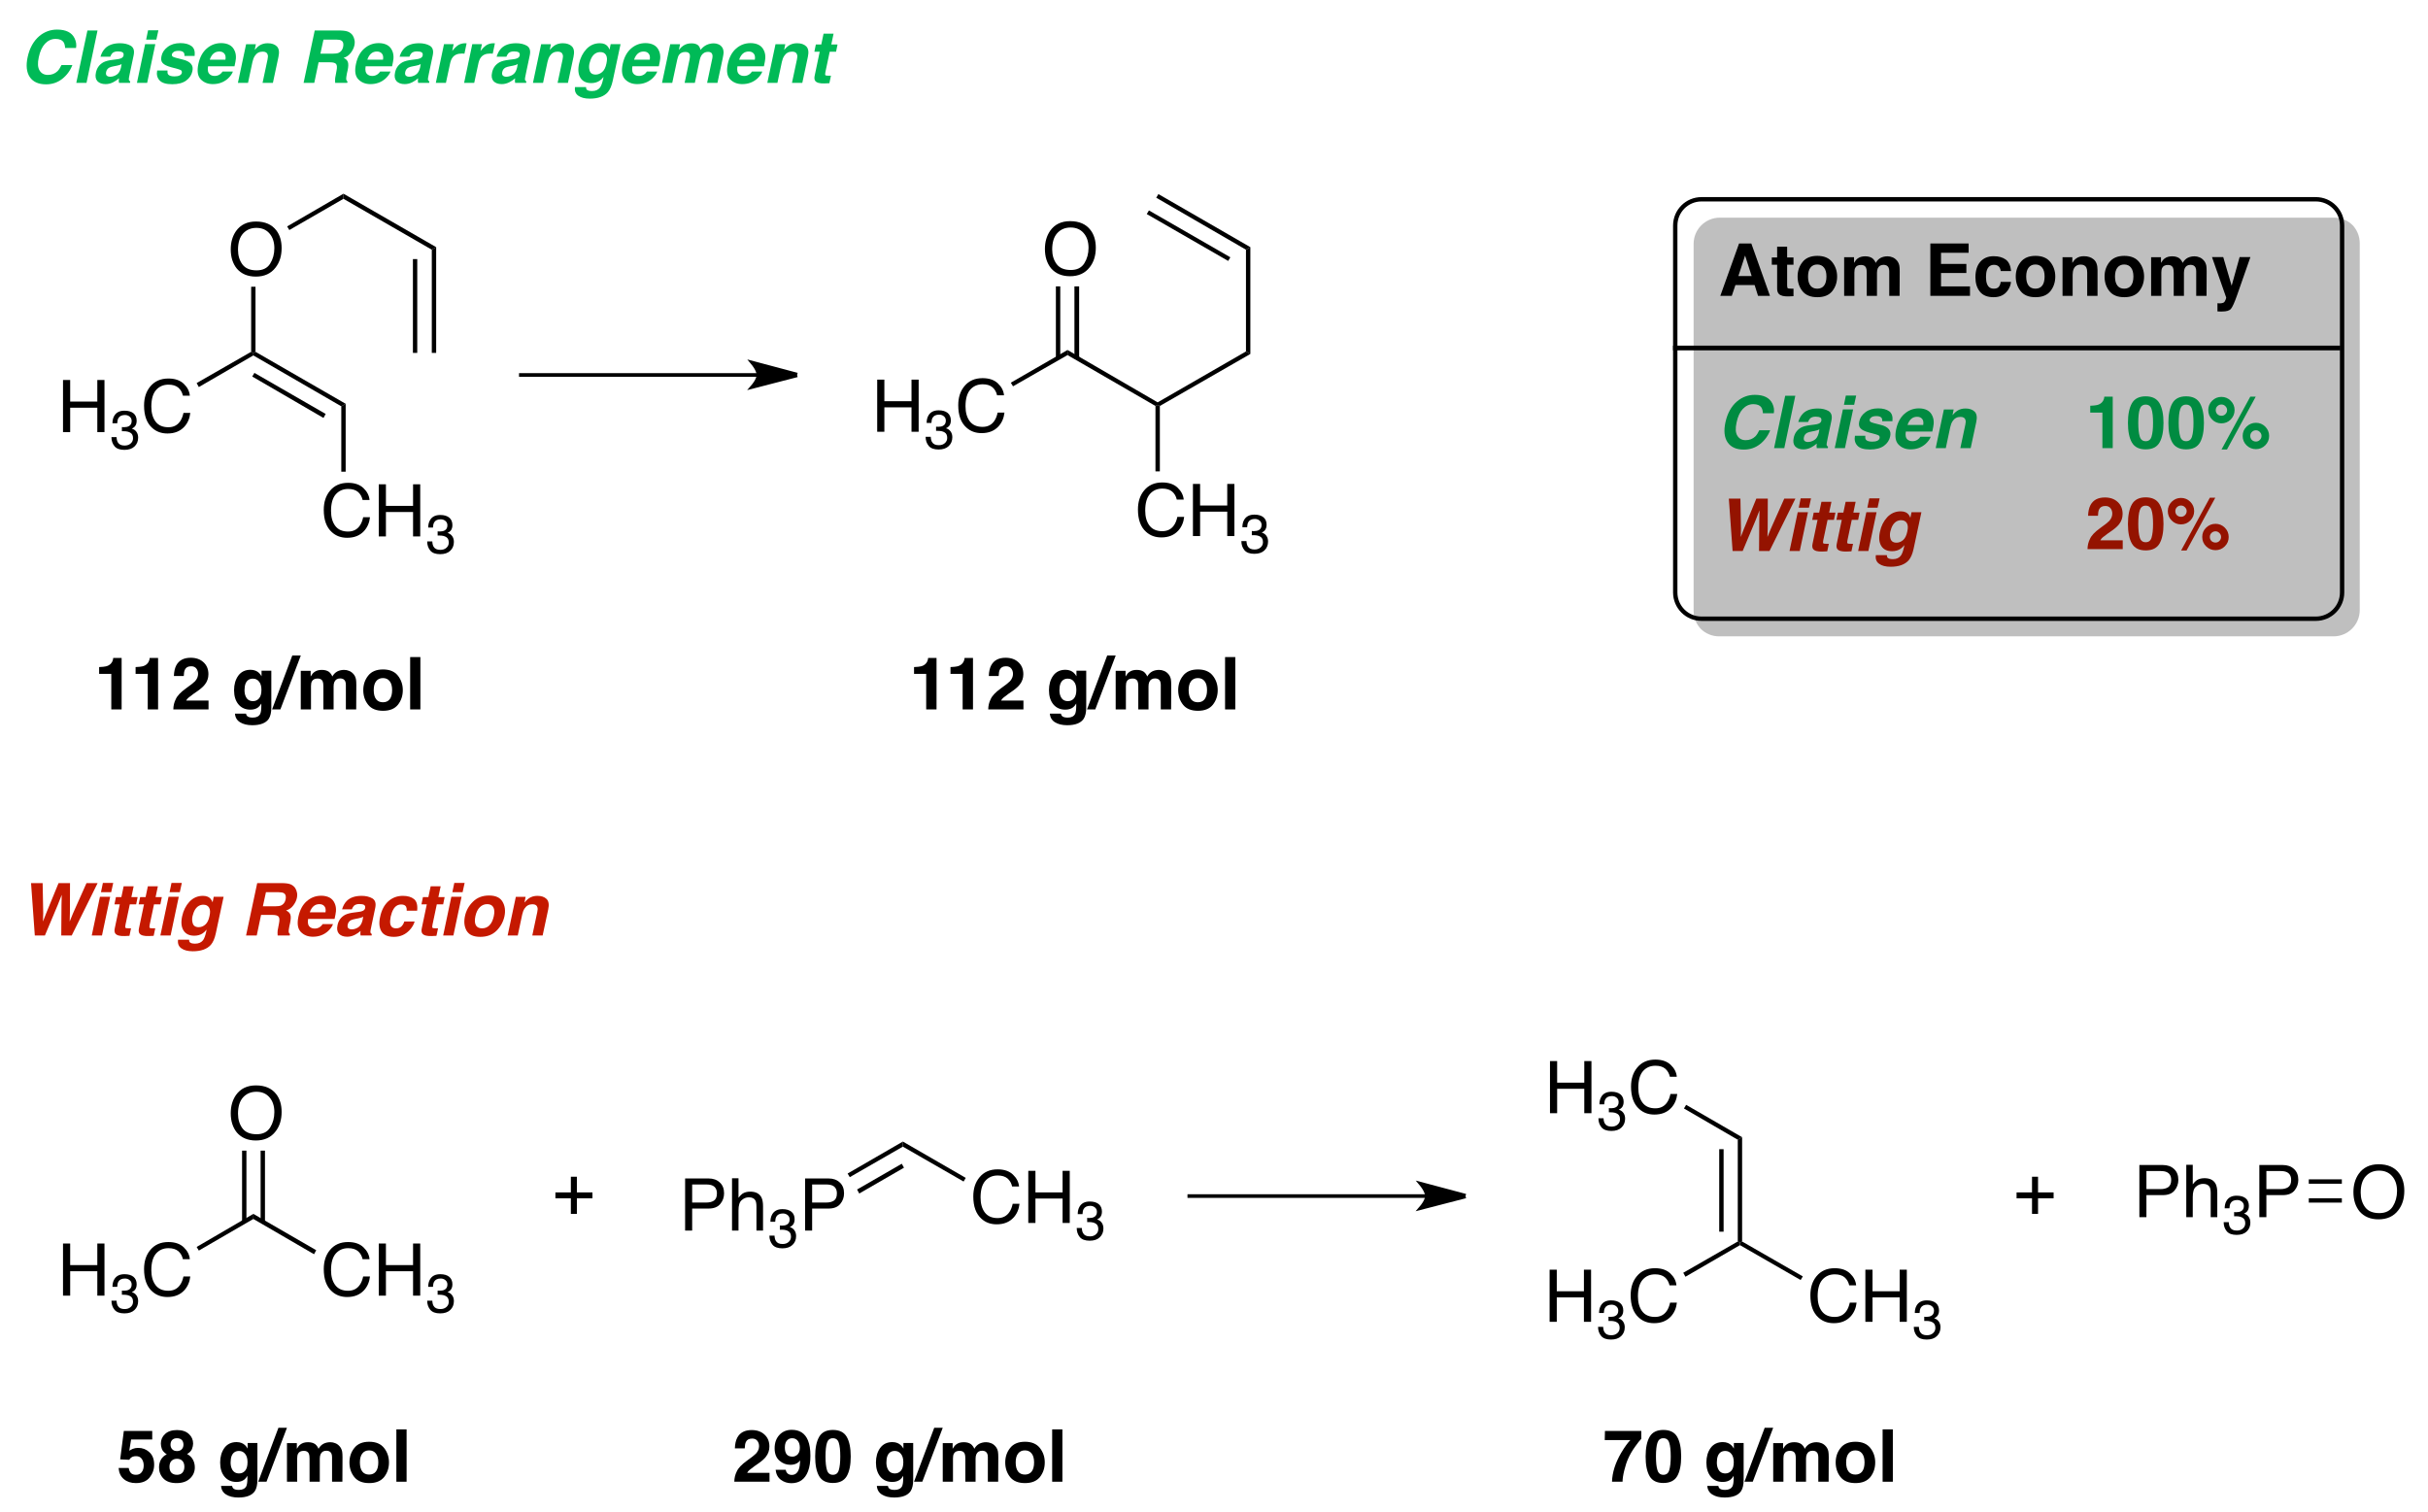
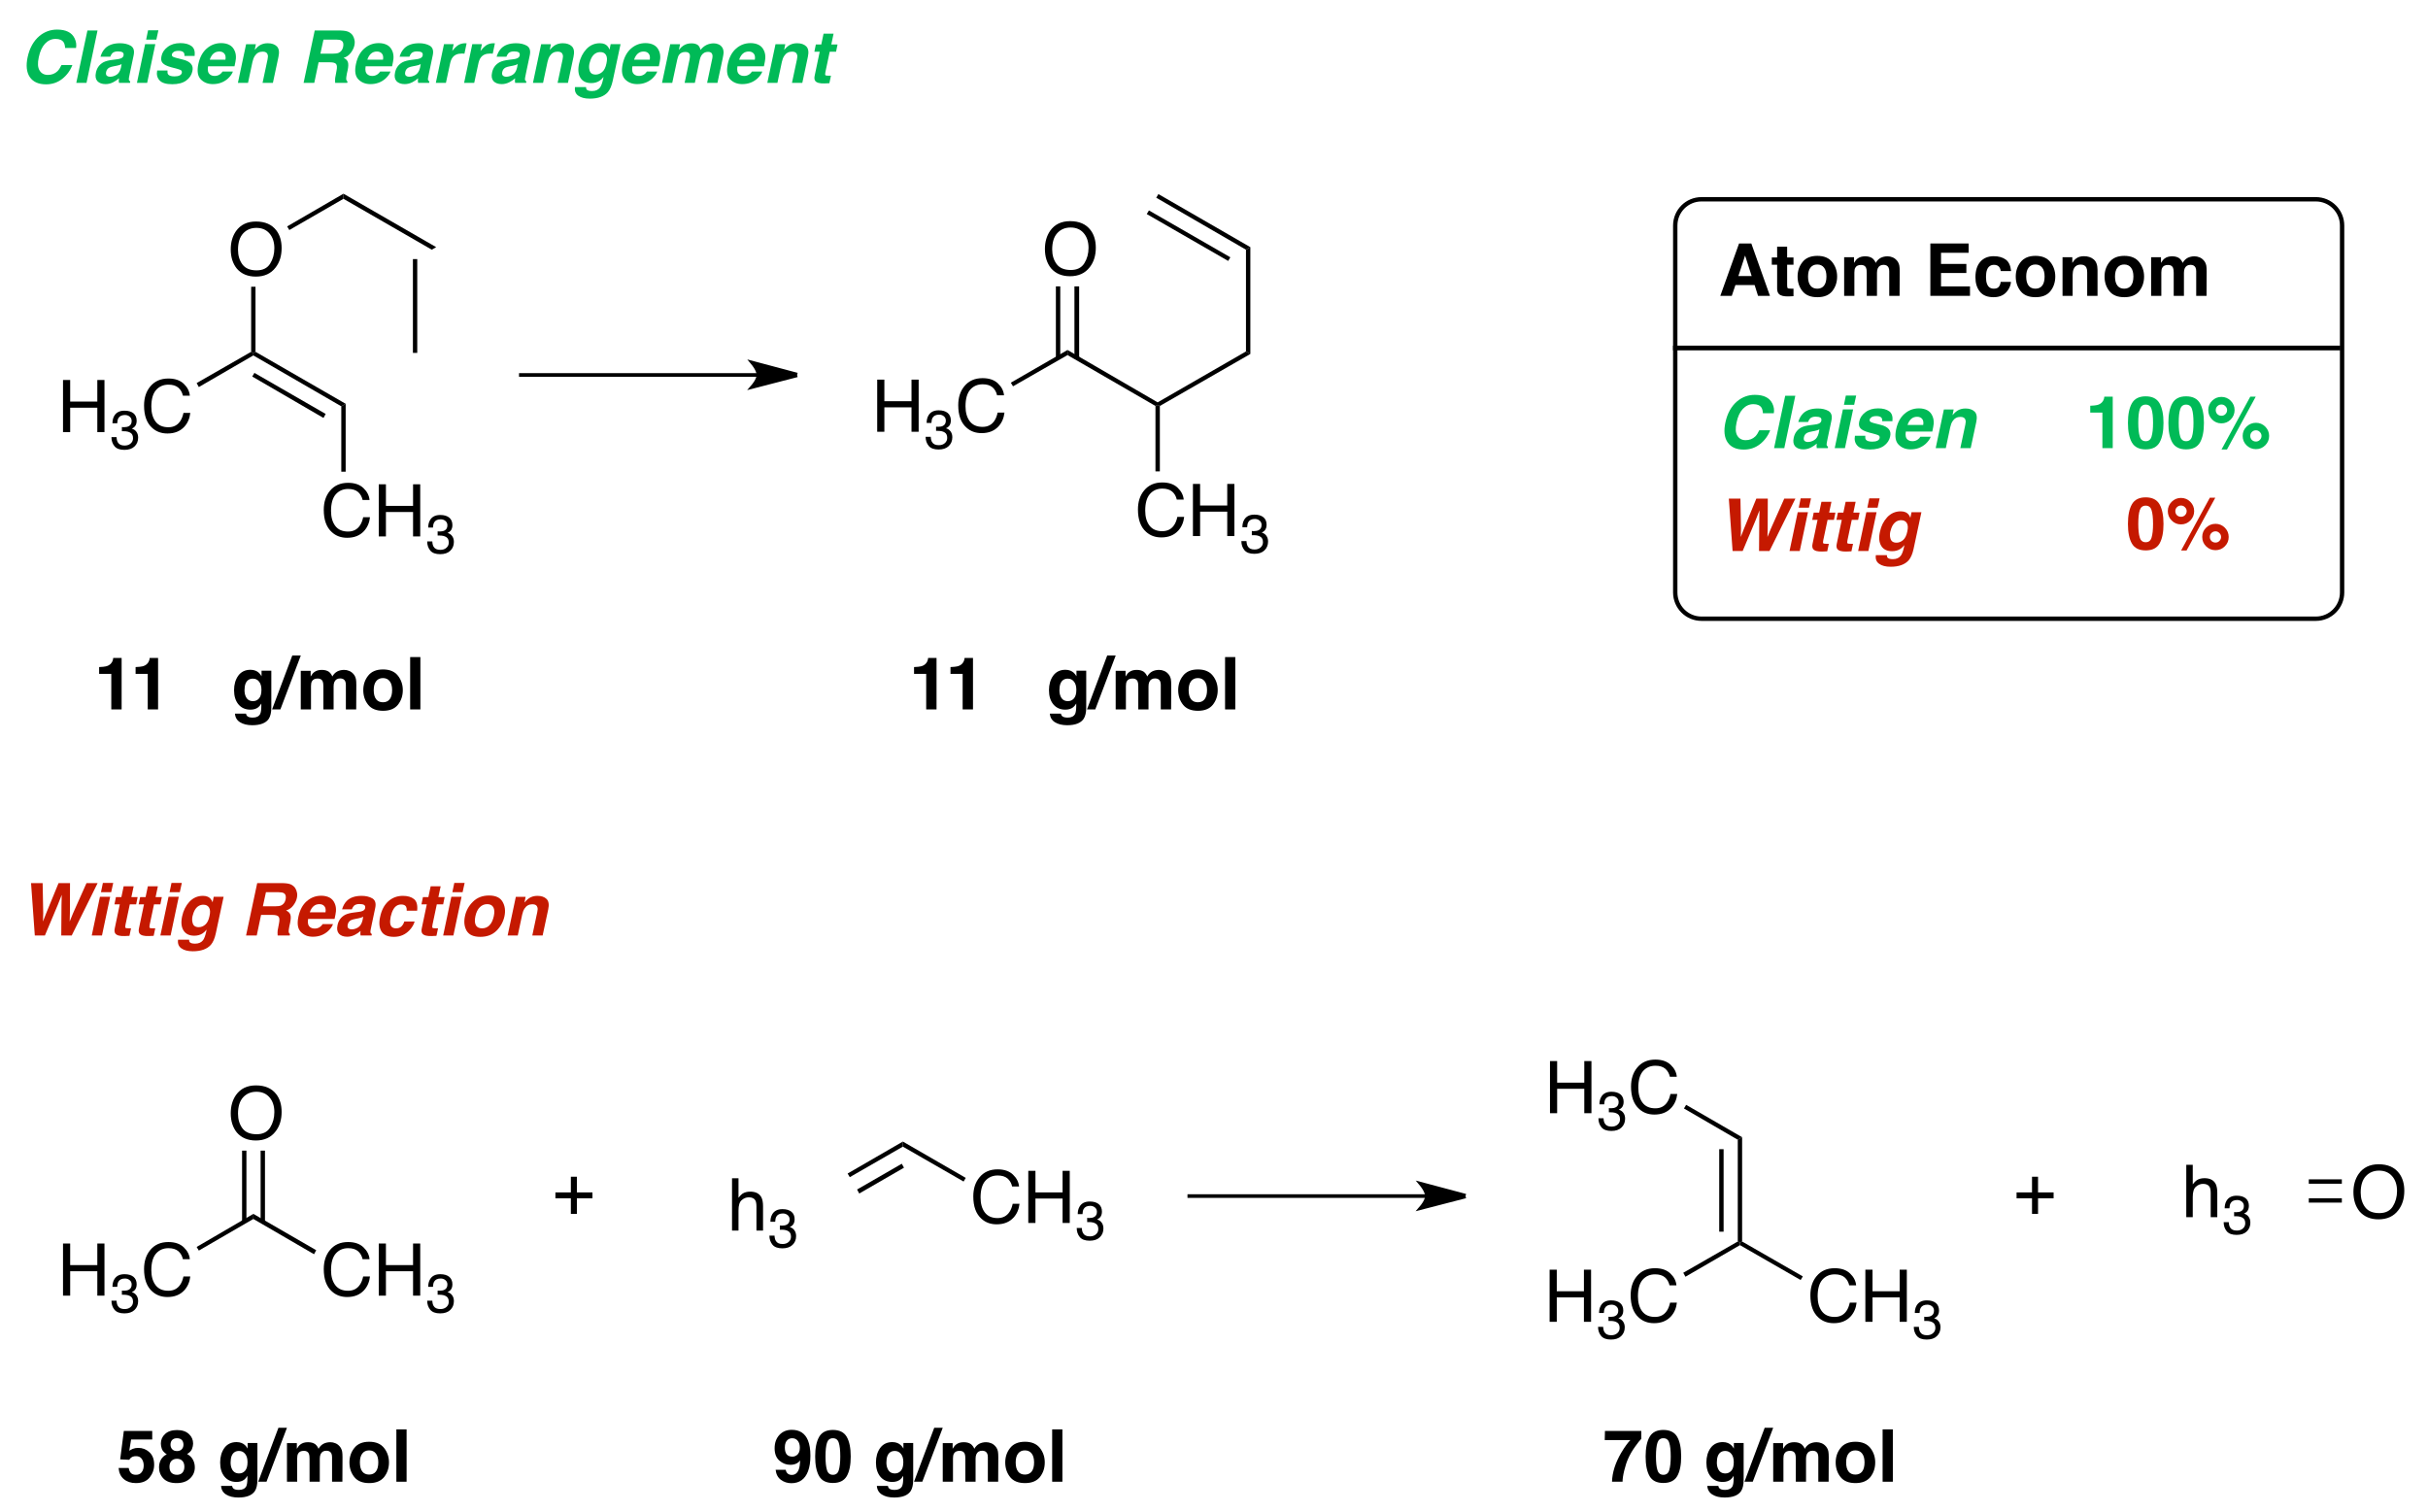
<svg xmlns="http://www.w3.org/2000/svg" xmlns:ns1="http://sodipodi.sourceforge.net/DTD/sodipodi-0.dtd" xmlns:ns2="http://www.inkscape.org/namespaces/inkscape" xmlns:xlink="http://www.w3.org/1999/xlink" width="334pt" height="208pt" viewBox="0 0 334 208" version="1.1" id="svg720" ns1:docname="Atom_Economy_-_Claisen_and_Wittig_Example.svg" ns2:version="0.92.4 (5da689c313, 2019-01-14)">
  <ns1:namedview pagecolor="#ffffff" bordercolor="#666666" borderopacity="1" objecttolerance="10" gridtolerance="10" guidetolerance="10" ns2:pageopacity="0" ns2:pageshadow="2" ns2:window-width="1078" ns2:window-height="742" id="namedview722" showgrid="false" ns2:zoom="1.72" ns2:cx="222.66667" ns2:cy="138.66667" ns2:window-x="0" ns2:window-y="0" ns2:window-maximized="0" ns2:current-layer="svg720" />
  <defs id="defs151">
    <g id="g143">
      <symbol overflow="visible" id="glyph0-0">
        <path style="stroke:none;" d="M 0.328 0 L 0.328 -7.172 L 6.016 -7.172 L 6.016 0 Z M 5.125 -0.906 L 5.125 -6.281 L 1.219 -6.281 L 1.219 -0.906 Z M 5.125 -0.906 " id="path2" />
      </symbol>
      <symbol overflow="visible" id="glyph0-1">
        <path style="stroke:none;" d="M 3.859 -7.375 C 5.117 -7.375 6.055 -6.961 6.672 -6.141 C 7.148 -5.516 7.391 -4.707 7.391 -3.719 C 7.391 -2.645 7.113 -1.754 6.562 -1.047 C 5.926 -0.211 5.02 0.203 3.844 0.203 C 2.738 0.203 1.867 -0.16 1.234 -0.891 C 0.672 -1.586 0.391 -2.473 0.391 -3.547 C 0.391 -4.516 0.629 -5.348 1.109 -6.047 C 1.734 -6.93 2.648 -7.375 3.859 -7.375 Z M 3.953 -0.656 C 4.805 -0.656 5.426 -0.961 5.812 -1.578 C 6.195 -2.191 6.391 -2.898 6.391 -3.703 C 6.391 -4.547 6.164 -5.223 5.719 -5.734 C 5.281 -6.242 4.68 -6.5 3.922 -6.5 C 3.172 -6.5 2.562 -6.242 2.094 -5.734 C 1.625 -5.223 1.391 -4.473 1.391 -3.484 C 1.391 -2.691 1.594 -2.02 2 -1.469 C 2.406 -0.926 3.055 -0.656 3.953 -0.656 Z M 3.891 -7.375 Z M 3.891 -7.375 " id="path5" />
      </symbol>
      <symbol overflow="visible" id="glyph0-2">
        <path style="stroke:none;" d="M 0.781 -7.172 L 1.766 -7.172 L 1.766 -4.203 L 5.5 -4.203 L 5.5 -7.172 L 6.484 -7.172 L 6.484 0 L 5.5 0 L 5.5 -3.359 L 1.766 -3.359 L 1.766 0 L 0.781 0 Z M 0.781 -7.172 " id="path8" />
      </symbol>
      <symbol overflow="visible" id="glyph0-3">
        <path style="stroke:none;" d="M 3.781 -7.375 C 4.688 -7.375 5.391 -7.133 5.891 -6.656 C 6.398 -6.176 6.68 -5.629 6.734 -5.016 L 5.781 -5.016 C 5.676 -5.484 5.461 -5.852 5.141 -6.125 C 4.816 -6.395 4.367 -6.531 3.797 -6.531 C 3.086 -6.531 2.516 -6.281 2.078 -5.781 C 1.648 -5.281 1.438 -4.52 1.438 -3.5 C 1.438 -2.656 1.629 -1.973 2.016 -1.453 C 2.41 -0.93 3 -0.672 3.781 -0.672 C 4.488 -0.672 5.031 -0.945 5.406 -1.5 C 5.602 -1.781 5.754 -2.16 5.859 -2.641 L 6.797 -2.641 C 6.711 -1.879 6.438 -1.242 5.969 -0.734 C 5.395 -0.117 4.625 0.188 3.656 0.188 C 2.82 0.188 2.125 -0.066 1.562 -0.578 C 0.812 -1.242 0.438 -2.27 0.438 -3.656 C 0.438 -4.719 0.719 -5.586 1.281 -6.266 C 1.883 -7.004 2.719 -7.375 3.781 -7.375 Z M 3.594 -7.375 Z M 3.594 -7.375 " id="path11" />
      </symbol>
      <symbol overflow="visible" id="glyph0-4">
        <path style="stroke:none;" d="M 0.453 -2.141 L 0.453 -2.953 L 2.578 -2.953 L 2.578 -5.109 L 3.406 -5.109 L 3.406 -2.953 L 5.547 -2.953 L 5.547 -2.141 L 3.406 -2.141 L 3.406 0 L 2.578 0 L 2.578 -2.141 Z M 0.453 -2.141 " id="path14" />
      </symbol>
      <symbol overflow="visible" id="glyph0-5">
-         <path style="stroke:none;" d="M 0.859 -7.172 L 4.078 -7.172 C 4.723 -7.172 5.238 -6.988 5.625 -6.625 C 6.02 -6.27 6.219 -5.77 6.219 -5.125 C 6.219 -4.562 6.039 -4.07 5.688 -3.656 C 5.344 -3.238 4.805 -3.031 4.078 -3.031 L 1.828 -3.031 L 1.828 0 L 0.859 0 Z M 5.234 -5.109 C 5.234 -5.641 5.035 -6 4.641 -6.188 C 4.43 -6.289 4.141 -6.344 3.766 -6.344 L 1.828 -6.344 L 1.828 -3.859 L 3.766 -3.859 C 4.203 -3.859 4.555 -3.945 4.828 -4.125 C 5.098 -4.312 5.234 -4.641 5.234 -5.109 Z M 5.234 -5.109 " id="path17" />
-       </symbol>
+         </symbol>
      <symbol overflow="visible" id="glyph0-6">
        <path style="stroke:none;" d="M 0.641 -7.203 L 1.531 -7.203 L 1.531 -4.516 C 1.738 -4.785 1.922 -4.973 2.078 -5.078 C 2.367 -5.266 2.723 -5.359 3.141 -5.359 C 3.898 -5.359 4.414 -5.094 4.688 -4.562 C 4.832 -4.27 4.906 -3.867 4.906 -3.359 L 4.906 0 L 4 0 L 4 -3.297 C 4 -3.68 3.953 -3.961 3.859 -4.141 C 3.703 -4.43 3.398 -4.578 2.953 -4.578 C 2.586 -4.578 2.258 -4.445 1.969 -4.188 C 1.676 -3.938 1.531 -3.469 1.531 -2.781 L 1.531 0 L 0.641 0 Z M 0.641 -7.203 " id="path20" />
      </symbol>
      <symbol overflow="visible" id="glyph1-0">
        <path style="stroke:none;" d="M 0.234 0 L 0.234 -5.375 L 4.516 -5.375 L 4.516 0 Z M 3.844 -0.672 L 3.844 -4.703 L 0.922 -4.703 L 0.922 -0.672 Z M 3.844 -0.672 " id="path23" />
      </symbol>
      <symbol overflow="visible" id="glyph1-1">
        <path style="stroke:none;" d="M 1.953 0.141 C 1.328 0.141 0.875 -0.023 0.594 -0.359 C 0.312 -0.703 0.172 -1.117 0.172 -1.609 L 0.875 -1.609 C 0.895 -1.273 0.957 -1.031 1.062 -0.875 C 1.227 -0.594 1.535 -0.453 1.984 -0.453 C 2.328 -0.453 2.602 -0.547 2.812 -0.734 C 3.031 -0.922 3.141 -1.16 3.141 -1.453 C 3.141 -1.816 3.023 -2.066 2.797 -2.203 C 2.578 -2.348 2.27 -2.422 1.875 -2.422 C 1.832 -2.422 1.789 -2.422 1.75 -2.422 C 1.707 -2.422 1.66 -2.422 1.609 -2.422 L 1.609 -3 C 1.68 -2.988 1.738 -2.984 1.781 -2.984 C 1.832 -2.984 1.883 -2.984 1.938 -2.984 C 2.176 -2.984 2.379 -3.023 2.547 -3.109 C 2.816 -3.242 2.953 -3.484 2.953 -3.828 C 2.953 -4.086 2.859 -4.289 2.672 -4.438 C 2.492 -4.582 2.281 -4.656 2.031 -4.656 C 1.594 -4.656 1.289 -4.508 1.125 -4.219 C 1.031 -4.051 0.977 -3.816 0.969 -3.516 L 0.312 -3.516 C 0.312 -3.91 0.391 -4.242 0.547 -4.516 C 0.816 -5.004 1.289 -5.25 1.969 -5.25 C 2.5 -5.25 2.91 -5.129 3.203 -4.891 C 3.492 -4.648 3.641 -4.305 3.641 -3.859 C 3.641 -3.535 3.555 -3.273 3.391 -3.078 C 3.273 -2.953 3.133 -2.852 2.969 -2.781 C 3.238 -2.707 3.453 -2.562 3.609 -2.344 C 3.766 -2.125 3.844 -1.859 3.844 -1.547 C 3.844 -1.047 3.676 -0.641 3.344 -0.328 C 3.02 -0.016 2.555 0.141 1.953 0.141 Z M 1.953 0.141 " id="path26" />
      </symbol>
      <symbol overflow="visible" id="glyph2-0">
        <path style="stroke:none;" d="M 0.75 0 L 0.75 -7.203 L 6.547 -7.203 L 6.547 0 Z M 5.656 -0.906 L 5.656 -6.297 L 1.656 -6.297 L 1.656 -0.906 Z M 5.656 -0.906 " id="path29" />
      </symbol>
      <symbol overflow="visible" id="glyph2-1">
        <path style="stroke:none;" d="M 2.828 -6.453 C 3.535 -7.035 4.344 -7.328 5.25 -7.328 C 6.469 -7.328 7.27 -6.93 7.656 -6.141 C 7.875 -5.691 7.941 -5.242 7.859 -4.797 L 6.359 -4.797 C 6.336 -5.141 6.27 -5.398 6.156 -5.578 C 5.945 -5.891 5.578 -6.047 5.047 -6.047 C 4.492 -6.047 4.008 -5.828 3.594 -5.391 C 3.188 -4.953 2.898 -4.328 2.734 -3.516 C 2.555 -2.711 2.594 -2.109 2.844 -1.703 C 3.094 -1.297 3.473 -1.094 3.984 -1.094 C 4.516 -1.094 4.957 -1.266 5.312 -1.609 C 5.5 -1.797 5.68 -2.078 5.859 -2.453 L 7.359 -2.453 C 7.055 -1.672 6.582 -1.031 5.938 -0.531 C 5.301 -0.039 4.566 0.203 3.734 0.203 C 2.703 0.203 1.957 -0.129 1.5 -0.797 C 1.051 -1.461 0.953 -2.379 1.203 -3.547 C 1.473 -4.797 2.016 -5.766 2.828 -6.453 Z M 2.828 -6.453 " id="path32" />
      </symbol>
      <symbol overflow="visible" id="glyph2-2">
        <path style="stroke:none;" d="M 2.078 0 L 0.672 0 L 2.203 -7.203 L 3.594 -7.203 Z M 2.078 0 " id="path35" />
      </symbol>
      <symbol overflow="visible" id="glyph2-3">
        <path style="stroke:none;" d="M 4.125 -2.594 C 4.031 -2.531 3.93 -2.484 3.828 -2.453 C 3.734 -2.422 3.609 -2.391 3.453 -2.359 L 3.125 -2.297 C 2.82 -2.242 2.598 -2.18 2.453 -2.109 C 2.211 -1.984 2.062 -1.785 2 -1.516 C 1.945 -1.273 1.973 -1.102 2.078 -1 C 2.191 -0.895 2.348 -0.844 2.547 -0.844 C 2.836 -0.844 3.129 -0.93 3.422 -1.109 C 3.711 -1.285 3.914 -1.609 4.031 -2.078 Z M 3.422 -3.234 C 3.691 -3.266 3.883 -3.305 4 -3.359 C 4.219 -3.441 4.348 -3.57 4.391 -3.75 C 4.43 -3.969 4.383 -4.117 4.25 -4.203 C 4.113 -4.285 3.898 -4.328 3.609 -4.328 C 3.285 -4.328 3.035 -4.25 2.859 -4.094 C 2.742 -3.969 2.645 -3.801 2.562 -3.594 L 1.219 -3.594 C 1.352 -4.062 1.566 -4.445 1.859 -4.75 C 2.328 -5.219 3.008 -5.453 3.906 -5.453 C 4.488 -5.453 4.977 -5.336 5.375 -5.109 C 5.781 -4.867 5.914 -4.43 5.781 -3.797 L 5.266 -1.359 C 5.223 -1.18 5.18 -0.973 5.141 -0.734 C 5.109 -0.555 5.109 -0.43 5.141 -0.359 C 5.172 -0.297 5.227 -0.242 5.312 -0.203 L 5.281 0 L 3.766 0 C 3.742 -0.102 3.734 -0.203 3.734 -0.297 C 3.734 -0.391 3.742 -0.5 3.766 -0.625 C 3.523 -0.414 3.266 -0.238 2.984 -0.094 C 2.648 0.082 2.297 0.172 1.922 0.172 C 1.43 0.172 1.055 0.035 0.797 -0.234 C 0.547 -0.516 0.477 -0.91 0.594 -1.422 C 0.727 -2.066 1.078 -2.539 1.641 -2.844 C 1.953 -3 2.383 -3.109 2.938 -3.172 Z M 3.422 -3.234 " id="path38" />
      </symbol>
      <symbol overflow="visible" id="glyph2-4">
        <path style="stroke:none;" d="M 3.344 -5.953 L 1.938 -5.953 L 2.203 -7.234 L 3.625 -7.234 Z M 1.797 -5.328 L 3.203 -5.328 L 2.078 0 L 0.672 0 Z M 1.797 -5.328 " id="path41" />
      </symbol>
      <symbol overflow="visible" id="glyph2-5">
        <path style="stroke:none;" d="M 2.094 -1.703 C 2.07 -1.453 2.098 -1.273 2.172 -1.172 C 2.305 -0.984 2.602 -0.891 3.062 -0.891 C 3.344 -0.891 3.57 -0.93 3.75 -1.016 C 3.926 -1.098 4.031 -1.219 4.062 -1.375 C 4.094 -1.531 4.055 -1.648 3.953 -1.734 C 3.836 -1.816 3.379 -1.957 2.578 -2.156 C 2.016 -2.312 1.633 -2.5 1.438 -2.719 C 1.227 -2.938 1.172 -3.254 1.266 -3.672 C 1.367 -4.172 1.648 -4.594 2.109 -4.938 C 2.566 -5.289 3.148 -5.469 3.859 -5.469 C 4.516 -5.469 5.023 -5.332 5.391 -5.062 C 5.754 -4.801 5.898 -4.348 5.828 -3.703 L 4.422 -3.703 C 4.441 -3.879 4.422 -4.02 4.359 -4.125 C 4.242 -4.312 4.004 -4.406 3.641 -4.406 C 3.336 -4.406 3.113 -4.359 2.969 -4.266 C 2.82 -4.172 2.734 -4.062 2.703 -3.938 C 2.672 -3.781 2.719 -3.664 2.844 -3.594 C 2.957 -3.52 3.41 -3.391 4.203 -3.203 C 4.723 -3.078 5.098 -2.879 5.328 -2.609 C 5.547 -2.348 5.609 -2.016 5.516 -1.609 C 5.41 -1.086 5.125 -0.656 4.656 -0.312 C 4.195 0.02 3.555 0.188 2.734 0.188 C 1.898 0.188 1.32 0.008 1 -0.344 C 0.676 -0.695 0.566 -1.148 0.672 -1.703 Z M 2.094 -1.703 " id="path44" />
      </symbol>
      <symbol overflow="visible" id="glyph2-6">
        <path style="stroke:none;" d="M 2.344 -3.188 L 4.5 -3.188 C 4.562 -3.562 4.508 -3.844 4.344 -4.031 C 4.188 -4.219 3.957 -4.312 3.656 -4.312 C 3.332 -4.312 3.062 -4.211 2.844 -4.016 C 2.625 -3.816 2.457 -3.539 2.344 -3.188 Z M 5.766 -4.422 C 5.91 -4.109 5.969 -3.742 5.938 -3.328 C 5.914 -3.086 5.852 -2.738 5.75 -2.281 L 2.109 -2.281 C 2.016 -1.738 2.102 -1.363 2.375 -1.156 C 2.539 -1.02 2.758 -0.953 3.031 -0.953 C 3.312 -0.953 3.562 -1.035 3.781 -1.203 C 3.895 -1.285 4.004 -1.406 4.109 -1.562 L 5.531 -1.562 C 5.426 -1.25 5.195 -0.926 4.844 -0.594 C 4.27 -0.082 3.578 0.172 2.766 0.172 C 2.086 0.172 1.535 -0.047 1.109 -0.484 C 0.68 -0.922 0.57 -1.629 0.781 -2.609 C 0.977 -3.523 1.359 -4.227 1.922 -4.719 C 2.492 -5.219 3.156 -5.469 3.906 -5.469 C 4.352 -5.469 4.734 -5.383 5.047 -5.219 C 5.367 -5.051 5.609 -4.785 5.766 -4.422 Z M 5.766 -4.422 " id="path47" />
      </symbol>
      <symbol overflow="visible" id="glyph2-7">
        <path style="stroke:none;" d="M 6.234 -3.578 L 5.469 0 L 4.047 0 L 4.734 -3.234 C 4.797 -3.516 4.801 -3.727 4.75 -3.875 C 4.676 -4.156 4.445 -4.297 4.062 -4.297 C 3.594 -4.297 3.227 -4.094 2.969 -3.688 C 2.832 -3.477 2.727 -3.207 2.656 -2.875 L 2.047 0 L 0.656 0 L 1.781 -5.312 L 3.125 -5.312 L 2.969 -4.531 C 3.207 -4.812 3.414 -5.008 3.594 -5.125 C 3.926 -5.344 4.312 -5.453 4.75 -5.453 C 5.301 -5.453 5.723 -5.305 6.016 -5.016 C 6.305 -4.723 6.379 -4.242 6.234 -3.578 Z M 6.234 -3.578 " id="path50" />
      </symbol>
      <symbol overflow="visible" id="glyph2-8">
        <path style="stroke:none;" d="" id="path53" />
      </symbol>
      <symbol overflow="visible" id="glyph2-9">
        <path style="stroke:none;" d="M 3.531 -5.953 L 3.109 -4.016 L 4.812 -4.016 C 5.156 -4.016 5.422 -4.051 5.609 -4.125 C 5.93 -4.27 6.141 -4.539 6.234 -4.938 C 6.328 -5.375 6.242 -5.672 5.984 -5.828 C 5.836 -5.91 5.602 -5.953 5.281 -5.953 Z M 7.562 -6.516 C 7.676 -6.328 7.754 -6.125 7.797 -5.906 C 7.848 -5.688 7.844 -5.43 7.781 -5.141 C 7.707 -4.805 7.547 -4.473 7.297 -4.141 C 7.055 -3.805 6.723 -3.57 6.297 -3.438 C 6.609 -3.301 6.805 -3.109 6.891 -2.859 C 6.973 -2.617 6.961 -2.25 6.859 -1.75 L 6.75 -1.266 C 6.688 -0.93 6.656 -0.707 6.656 -0.594 C 6.656 -0.406 6.719 -0.27 6.844 -0.188 L 6.797 0 L 5.141 0 C 5.129 -0.156 5.125 -0.285 5.125 -0.391 C 5.125 -0.586 5.148 -0.789 5.203 -1 L 5.328 -1.672 C 5.422 -2.129 5.398 -2.438 5.266 -2.594 C 5.141 -2.75 4.859 -2.828 4.422 -2.828 L 2.859 -2.828 L 2.266 0 L 0.797 0 L 2.328 -7.203 L 5.859 -7.203 C 6.359 -7.191 6.727 -7.129 6.969 -7.016 C 7.219 -6.898 7.414 -6.734 7.562 -6.516 Z M 7.562 -6.516 " id="path56" />
      </symbol>
      <symbol overflow="visible" id="glyph2-10">
        <path style="stroke:none;" d="M 4.875 -5.438 L 4.578 -4.016 C 4.492 -4.023 4.414 -4.031 4.344 -4.031 C 4.281 -4.031 4.227 -4.031 4.188 -4.031 C 3.625 -4.031 3.207 -3.848 2.938 -3.484 C 2.781 -3.285 2.66 -2.973 2.578 -2.547 L 2.031 0 L 0.641 0 L 1.766 -5.328 L 3.094 -5.328 L 2.891 -4.391 C 3.18 -4.742 3.422 -4.988 3.609 -5.125 C 3.922 -5.344 4.285 -5.453 4.703 -5.453 C 4.723 -5.453 4.742 -5.445 4.766 -5.438 C 4.785 -5.438 4.82 -5.438 4.875 -5.438 Z M 4.875 -5.438 " id="path59" />
      </symbol>
      <symbol overflow="visible" id="glyph2-11">
        <path style="stroke:none;" d="M 4.656 -2.688 C 4.77 -3.188 4.75 -3.566 4.594 -3.828 C 4.438 -4.098 4.176 -4.234 3.812 -4.234 C 3.332 -4.234 2.945 -4.004 2.656 -3.547 C 2.508 -3.297 2.395 -2.992 2.312 -2.641 C 2.25 -2.328 2.25 -2.051 2.312 -1.812 C 2.395 -1.363 2.68 -1.141 3.172 -1.141 C 3.492 -1.141 3.797 -1.258 4.078 -1.5 C 4.359 -1.75 4.551 -2.145 4.656 -2.688 Z M 4.422 -5.328 C 4.723 -5.191 4.941 -4.938 5.078 -4.562 L 5.234 -5.328 L 6.594 -5.328 L 5.516 -0.281 C 5.367 0.406 5.145 0.926 4.844 1.281 C 4.312 1.875 3.484 2.172 2.359 2.172 C 1.68 2.172 1.156 2.035 0.781 1.766 C 0.406 1.504 0.254 1.109 0.328 0.578 L 1.844 0.578 C 1.844 0.742 1.879 0.863 1.953 0.938 C 2.078 1.062 2.316 1.125 2.672 1.125 C 3.172 1.125 3.539 0.957 3.781 0.625 C 3.938 0.406 4.07 0.039 4.188 -0.469 L 4.25 -0.812 C 4.07 -0.582 3.895 -0.41 3.719 -0.297 C 3.395 -0.078 3.008 0.031 2.562 0.031 C 1.875 0.031 1.379 -0.207 1.078 -0.688 C 0.773 -1.176 0.711 -1.828 0.891 -2.641 C 1.055 -3.43 1.391 -4.098 1.891 -4.641 C 2.398 -5.18 3.02 -5.453 3.75 -5.453 C 4.008 -5.453 4.234 -5.41 4.422 -5.328 Z M 4.422 -5.328 " id="path62" />
      </symbol>
      <symbol overflow="visible" id="glyph2-12">
        <path style="stroke:none;" d="M 8.938 -4.828 C 9.039 -4.641 9.094 -4.41 9.094 -4.141 C 9.082 -3.961 9.039 -3.703 8.969 -3.359 L 8.25 0 L 6.828 0 L 7.547 -3.391 C 7.586 -3.586 7.586 -3.754 7.547 -3.891 C 7.484 -4.141 7.285 -4.266 6.953 -4.266 C 6.566 -4.266 6.266 -4.102 6.047 -3.781 C 5.941 -3.613 5.863 -3.41 5.812 -3.172 L 5.141 0 L 3.734 0 L 4.406 -3.172 C 4.469 -3.484 4.484 -3.711 4.453 -3.859 C 4.391 -4.117 4.188 -4.25 3.844 -4.25 C 3.445 -4.25 3.156 -4.117 2.969 -3.859 C 2.863 -3.711 2.781 -3.492 2.719 -3.203 L 2.031 0 L 0.625 0 L 1.75 -5.312 L 3.109 -5.312 L 2.938 -4.531 C 3.164 -4.812 3.375 -5.008 3.562 -5.125 C 3.875 -5.332 4.242 -5.438 4.672 -5.438 C 5.078 -5.438 5.383 -5.348 5.594 -5.172 C 5.758 -5.004 5.867 -4.789 5.922 -4.531 C 6.172 -4.844 6.445 -5.07 6.75 -5.219 C 7.062 -5.363 7.395 -5.438 7.75 -5.438 C 7.977 -5.438 8.195 -5.391 8.406 -5.297 C 8.613 -5.211 8.789 -5.055 8.938 -4.828 Z M 8.938 -4.828 " id="path65" />
      </symbol>
      <symbol overflow="visible" id="glyph2-13">
        <path style="stroke:none;" d="M 1.016 -4.281 L 1.219 -5.281 L 1.969 -5.281 L 2.281 -6.766 L 3.656 -6.766 L 3.344 -5.281 L 4.203 -5.281 L 4 -4.281 L 3.125 -4.281 L 2.531 -1.469 C 2.488 -1.25 2.488 -1.113 2.531 -1.062 C 2.57 -1.008 2.734 -0.984 3.016 -0.984 C 3.055 -0.984 3.098 -0.984 3.141 -0.984 C 3.191 -0.984 3.242 -0.984 3.297 -0.984 L 3.078 0.047 L 2.406 0.078 C 1.75 0.098 1.328 -0.016 1.141 -0.266 C 1.016 -0.43 0.988 -0.676 1.062 -1 L 1.75 -4.281 Z M 1.016 -4.281 " id="path68" />
      </symbol>
      <symbol overflow="visible" id="glyph2-14">
        <path style="stroke:none;" d="M 3.266 -7.203 L 3.344 -3.078 L 3.312 -1.922 L 3.75 -3.047 L 5.453 -7.203 L 7.031 -7.203 L 7.016 -3.078 L 6.984 -1.922 L 7.438 -3.031 L 9.297 -7.203 L 10.828 -7.203 L 7.266 0 L 5.828 0 L 5.859 -4.203 L 5.891 -5.594 L 5.344 -4.203 L 3.578 0 L 2.188 0 L 1.672 -7.203 Z M 3.266 -7.203 " id="path71" />
      </symbol>
      <symbol overflow="visible" id="glyph2-15">
        <path style="stroke:none;" d="M 4.547 -3.406 C 4.566 -3.613 4.539 -3.797 4.469 -3.953 C 4.352 -4.16 4.129 -4.266 3.797 -4.266 C 3.328 -4.266 2.961 -4.035 2.703 -3.578 C 2.555 -3.328 2.438 -3 2.344 -2.594 C 2.27 -2.195 2.25 -1.879 2.281 -1.641 C 2.352 -1.203 2.617 -0.984 3.078 -0.984 C 3.398 -0.984 3.648 -1.07 3.828 -1.25 C 4.004 -1.426 4.133 -1.648 4.219 -1.922 L 5.641 -1.922 C 5.523 -1.504 5.289 -1.109 4.938 -0.734 C 4.363 -0.117 3.648 0.188 2.797 0.188 C 1.941 0.188 1.363 -0.066 1.062 -0.578 C 0.77 -1.086 0.711 -1.742 0.891 -2.547 C 1.078 -3.461 1.445 -4.176 2 -4.688 C 2.562 -5.195 3.234 -5.453 4.016 -5.453 C 4.68 -5.453 5.195 -5.301 5.562 -5 C 5.926 -4.695 6.066 -4.164 5.984 -3.406 Z M 4.547 -3.406 " id="path74" />
      </symbol>
      <symbol overflow="visible" id="glyph2-16">
        <path style="stroke:none;" d="M 4.859 -2.656 C 4.973 -3.188 4.953 -3.594 4.797 -3.875 C 4.641 -4.164 4.359 -4.312 3.953 -4.312 C 3.547 -4.312 3.203 -4.164 2.922 -3.875 C 2.641 -3.594 2.441 -3.188 2.328 -2.656 C 2.211 -2.113 2.234 -1.695 2.391 -1.406 C 2.547 -1.125 2.832 -0.984 3.25 -0.984 C 3.656 -0.984 3.992 -1.125 4.266 -1.406 C 4.547 -1.695 4.742 -2.113 4.859 -2.656 Z M 3 0.188 C 2.082 0.188 1.457 -0.086 1.125 -0.641 C 0.801 -1.203 0.723 -1.875 0.891 -2.656 C 1.047 -3.414 1.41 -4.078 1.984 -4.641 C 2.555 -5.211 3.297 -5.5 4.203 -5.5 C 5.117 -5.5 5.738 -5.211 6.062 -4.641 C 6.395 -4.078 6.484 -3.414 6.328 -2.656 C 6.16 -1.875 5.789 -1.203 5.219 -0.641 C 4.656 -0.086 3.914 0.188 3 0.188 Z M 3 0.188 " id="path77" />
      </symbol>
      <symbol overflow="visible" id="glyph3-0">
        <path style="stroke:none;" d="M 0.75 0 L 0.75 -7.203 L 6.547 -7.203 L 6.547 0 Z M 5.656 -0.906 L 5.656 -6.297 L 1.656 -6.297 L 1.656 -0.906 Z M 5.656 -0.906 " id="path80" />
      </symbol>
      <symbol overflow="visible" id="glyph3-1">
        <path style="stroke:none;" d="M 0.688 -4.891 L 0.688 -5.828 C 1.133 -5.848 1.441 -5.879 1.609 -5.922 C 1.891 -5.984 2.117 -6.109 2.297 -6.297 C 2.422 -6.422 2.516 -6.586 2.578 -6.797 C 2.609 -6.922 2.625 -7.016 2.625 -7.078 L 3.781 -7.078 L 3.781 0 L 2.359 0 L 2.359 -4.891 Z M 0.688 -4.891 " id="path83" />
      </symbol>
      <symbol overflow="visible" id="glyph3-2">
-         <path style="stroke:none;" d="M 0.312 0 C 0.32 -0.508 0.43 -0.973 0.641 -1.391 C 0.836 -1.859 1.305 -2.359 2.047 -2.891 C 2.691 -3.348 3.109 -3.676 3.297 -3.875 C 3.578 -4.188 3.719 -4.523 3.719 -4.891 C 3.719 -5.191 3.633 -5.441 3.469 -5.641 C 3.312 -5.836 3.078 -5.938 2.766 -5.938 C 2.336 -5.938 2.051 -5.781 1.906 -5.469 C 1.812 -5.281 1.758 -4.988 1.75 -4.594 L 0.391 -4.594 C 0.41 -5.195 0.52 -5.688 0.719 -6.062 C 1.094 -6.758 1.754 -7.109 2.703 -7.109 C 3.441 -7.109 4.031 -6.898 4.469 -6.484 C 4.914 -6.078 5.141 -5.531 5.141 -4.844 C 5.141 -4.32 4.984 -3.859 4.672 -3.453 C 4.473 -3.18 4.141 -2.879 3.672 -2.547 L 3.109 -2.156 C 2.766 -1.906 2.523 -1.723 2.391 -1.609 C 2.266 -1.504 2.16 -1.375 2.078 -1.219 L 5.156 -1.219 L 5.156 0 Z M 0.312 0 " id="path86" />
-       </symbol>
+         </symbol>
      <symbol overflow="visible" id="glyph3-3">
        <path style="stroke:none;" d="" id="path89" />
      </symbol>
      <symbol overflow="visible" id="glyph3-4">
        <path style="stroke:none;" d="M 2.938 -1.141 C 3.258 -1.141 3.531 -1.258 3.75 -1.5 C 3.977 -1.75 4.094 -2.145 4.094 -2.688 C 4.094 -3.188 3.984 -3.566 3.766 -3.828 C 3.555 -4.098 3.273 -4.234 2.922 -4.234 C 2.43 -4.234 2.094 -4.004 1.906 -3.547 C 1.812 -3.297 1.766 -2.992 1.766 -2.641 C 1.766 -2.328 1.816 -2.051 1.922 -1.812 C 2.109 -1.363 2.445 -1.141 2.938 -1.141 Z M 2.594 -5.453 C 2.852 -5.453 3.082 -5.41 3.281 -5.328 C 3.625 -5.191 3.898 -4.938 4.109 -4.562 L 4.109 -5.328 L 5.453 -5.328 L 5.453 -0.281 C 5.453 0.406 5.336 0.926 5.109 1.281 C 4.711 1.875 3.953 2.172 2.828 2.172 C 2.148 2.172 1.594 2.035 1.156 1.766 C 0.727 1.504 0.492 1.109 0.453 0.578 L 1.969 0.578 C 2 0.742 2.062 0.863 2.156 0.938 C 2.301 1.062 2.551 1.125 2.906 1.125 C 3.406 1.125 3.742 0.957 3.922 0.625 C 4.023 0.406 4.078 0.039 4.078 -0.469 L 4.078 -0.812 C 3.941 -0.582 3.801 -0.41 3.656 -0.297 C 3.375 -0.078 3.016 0.031 2.578 0.031 C 1.891 0.031 1.344 -0.207 0.938 -0.688 C 0.531 -1.176 0.328 -1.828 0.328 -2.641 C 0.328 -3.43 0.52 -4.098 0.906 -4.641 C 1.301 -5.18 1.863 -5.453 2.594 -5.453 Z M 3.031 -5.469 Z M 3.031 -5.469 " id="path92" />
      </symbol>
      <symbol overflow="visible" id="glyph3-5">
        <path style="stroke:none;" d="M 2.234 -7.422 L 3.406 -7.422 L 0.594 0 L -0.547 0 Z M 2.234 -7.422 " id="path95" />
      </symbol>
      <symbol overflow="visible" id="glyph3-6">
        <path style="stroke:none;" d="M 6.594 -5.438 C 6.832 -5.438 7.062 -5.391 7.281 -5.297 C 7.508 -5.211 7.719 -5.055 7.906 -4.828 C 8.062 -4.641 8.164 -4.41 8.219 -4.141 C 8.25 -3.961 8.266 -3.703 8.266 -3.359 L 8.25 0 L 6.828 0 L 6.828 -3.391 C 6.828 -3.586 6.797 -3.754 6.734 -3.891 C 6.609 -4.141 6.379 -4.266 6.047 -4.266 C 5.66 -4.266 5.395 -4.102 5.25 -3.781 C 5.176 -3.613 5.141 -3.41 5.141 -3.172 L 5.141 0 L 3.734 0 L 3.734 -3.172 C 3.734 -3.484 3.703 -3.711 3.641 -3.859 C 3.523 -4.117 3.297 -4.25 2.953 -4.25 C 2.555 -4.25 2.289 -4.117 2.156 -3.859 C 2.07 -3.711 2.031 -3.492 2.031 -3.203 L 2.031 0 L 0.625 0 L 0.625 -5.312 L 1.984 -5.312 L 1.984 -4.531 C 2.148 -4.812 2.312 -5.008 2.469 -5.125 C 2.738 -5.332 3.086 -5.438 3.516 -5.438 C 3.922 -5.438 4.25 -5.348 4.5 -5.172 C 4.707 -5.004 4.863 -4.789 4.969 -4.531 C 5.145 -4.844 5.367 -5.07 5.641 -5.219 C 5.922 -5.363 6.238 -5.438 6.594 -5.438 Z M 6.594 -5.438 " id="path98" />
      </symbol>
      <symbol overflow="visible" id="glyph3-7">
        <path style="stroke:none;" d="M 3.031 -0.984 C 3.438 -0.984 3.75 -1.125 3.969 -1.406 C 4.188 -1.695 4.297 -2.113 4.297 -2.656 C 4.297 -3.188 4.188 -3.594 3.969 -3.875 C 3.75 -4.164 3.438 -4.312 3.031 -4.312 C 2.625 -4.312 2.312 -4.164 2.094 -3.875 C 1.875 -3.594 1.766 -3.188 1.766 -2.656 C 1.766 -2.113 1.875 -1.695 2.094 -1.406 C 2.312 -1.125 2.625 -0.984 3.031 -0.984 Z M 5.766 -2.656 C 5.766 -1.875 5.539 -1.203 5.094 -0.641 C 4.645 -0.086 3.961 0.188 3.047 0.188 C 2.129 0.188 1.445 -0.086 1 -0.641 C 0.551 -1.203 0.328 -1.875 0.328 -2.656 C 0.328 -3.414 0.551 -4.078 1 -4.641 C 1.445 -5.211 2.129 -5.5 3.047 -5.5 C 3.961 -5.5 4.645 -5.211 5.094 -4.641 C 5.539 -4.078 5.766 -3.414 5.766 -2.656 Z M 3.047 -5.469 Z M 3.047 -5.469 " id="path101" />
      </symbol>
      <symbol overflow="visible" id="glyph3-8">
        <path style="stroke:none;" d="M 2.078 0 L 0.672 0 L 0.672 -7.203 L 2.078 -7.203 Z M 2.078 0 " id="path104" />
      </symbol>
      <symbol overflow="visible" id="glyph3-9">
        <path style="stroke:none;" d="M 1.656 -1.891 C 1.707 -1.586 1.812 -1.352 1.969 -1.188 C 2.125 -1.031 2.352 -0.953 2.656 -0.953 C 3 -0.953 3.258 -1.07 3.438 -1.312 C 3.625 -1.551 3.719 -1.859 3.719 -2.234 C 3.719 -2.586 3.629 -2.891 3.453 -3.141 C 3.285 -3.391 3.023 -3.516 2.672 -3.516 C 2.492 -3.516 2.348 -3.492 2.234 -3.453 C 2.016 -3.367 1.848 -3.223 1.734 -3.016 L 0.484 -3.078 L 0.984 -6.984 L 4.891 -6.984 L 4.891 -5.812 L 1.984 -5.812 L 1.734 -4.266 C 1.953 -4.398 2.117 -4.488 2.234 -4.531 C 2.441 -4.613 2.688 -4.656 2.969 -4.656 C 3.562 -4.656 4.07 -4.457 4.5 -4.062 C 4.938 -3.664 5.156 -3.094 5.156 -2.344 C 5.156 -1.688 4.945 -1.098 4.531 -0.578 C 4.113 -0.066 3.484 0.188 2.641 0.188 C 1.973 0.188 1.422 0.004 0.984 -0.359 C 0.555 -0.723 0.316 -1.234 0.266 -1.891 Z M 1.656 -1.891 " id="path107" />
      </symbol>
      <symbol overflow="visible" id="glyph3-10">
        <path style="stroke:none;" d="M 1.703 -2.062 C 1.703 -1.707 1.789 -1.43 1.969 -1.234 C 2.156 -1.047 2.41 -0.953 2.734 -0.953 C 3.047 -0.953 3.289 -1.047 3.469 -1.234 C 3.656 -1.43 3.75 -1.707 3.75 -2.062 C 3.75 -2.414 3.656 -2.688 3.469 -2.875 C 3.289 -3.062 3.047 -3.156 2.734 -3.156 C 2.422 -3.156 2.172 -3.062 1.984 -2.875 C 1.797 -2.688 1.703 -2.414 1.703 -2.062 Z M 0.266 -1.969 C 0.266 -2.363 0.352 -2.723 0.531 -3.047 C 0.719 -3.367 0.984 -3.609 1.328 -3.766 C 0.984 -3.992 0.758 -4.238 0.656 -4.5 C 0.562 -4.77 0.516 -5.02 0.516 -5.25 C 0.516 -5.77 0.707 -6.207 1.094 -6.562 C 1.477 -6.926 2.023 -7.109 2.734 -7.109 C 3.441 -7.109 3.988 -6.926 4.375 -6.562 C 4.758 -6.207 4.953 -5.77 4.953 -5.25 C 4.953 -5.02 4.898 -4.77 4.797 -4.5 C 4.691 -4.238 4.469 -4.008 4.125 -3.812 C 4.477 -3.625 4.742 -3.367 4.922 -3.047 C 5.098 -2.723 5.188 -2.363 5.188 -1.969 C 5.188 -1.363 4.961 -0.852 4.516 -0.438 C 4.078 -0.02 3.461 0.188 2.672 0.188 C 1.879 0.188 1.281 -0.02 0.875 -0.438 C 0.469 -0.852 0.266 -1.363 0.266 -1.969 Z M 1.844 -5.094 C 1.844 -4.844 1.922 -4.633 2.078 -4.469 C 2.234 -4.301 2.453 -4.219 2.734 -4.219 C 3.016 -4.219 3.234 -4.301 3.391 -4.469 C 3.547 -4.633 3.625 -4.844 3.625 -5.094 C 3.625 -5.375 3.547 -5.594 3.391 -5.75 C 3.234 -5.906 3.016 -5.984 2.734 -5.984 C 2.453 -5.984 2.234 -5.906 2.078 -5.75 C 1.922 -5.594 1.844 -5.375 1.844 -5.094 Z M 1.844 -5.094 " id="path110" />
      </symbol>
      <symbol overflow="visible" id="glyph3-11">
        <path style="stroke:none;" d="M 0.297 -4.594 C 0.297 -5.352 0.516 -5.969 0.953 -6.438 C 1.391 -6.906 1.957 -7.141 2.656 -7.141 C 3.738 -7.141 4.477 -6.66 4.875 -5.703 C 5.102 -5.16 5.219 -4.453 5.219 -3.578 C 5.219 -2.723 5.109 -2.008 4.891 -1.438 C 4.473 -0.344 3.707 0.203 2.594 0.203 C 2.062 0.203 1.582 0.047 1.156 -0.266 C 0.738 -0.578 0.5 -1.035 0.438 -1.641 L 1.828 -1.641 C 1.859 -1.43 1.945 -1.258 2.094 -1.125 C 2.238 -1 2.426 -0.938 2.656 -0.938 C 3.113 -0.938 3.438 -1.191 3.625 -1.703 C 3.727 -1.984 3.789 -2.391 3.812 -2.922 C 3.688 -2.766 3.551 -2.645 3.406 -2.562 C 3.145 -2.406 2.828 -2.328 2.453 -2.328 C 1.891 -2.328 1.391 -2.52 0.953 -2.906 C 0.516 -3.289 0.297 -3.852 0.297 -4.594 Z M 2.75 -3.453 C 2.945 -3.453 3.129 -3.508 3.297 -3.625 C 3.609 -3.82 3.766 -4.172 3.766 -4.672 C 3.766 -5.078 3.672 -5.395 3.484 -5.625 C 3.297 -5.863 3.039 -5.984 2.719 -5.984 C 2.477 -5.984 2.273 -5.914 2.109 -5.781 C 1.836 -5.57 1.703 -5.219 1.703 -4.719 C 1.703 -4.301 1.785 -3.984 1.953 -3.766 C 2.129 -3.555 2.395 -3.453 2.75 -3.453 Z M 2.75 -3.453 " id="path113" />
      </symbol>
      <symbol overflow="visible" id="glyph3-12">
        <path style="stroke:none;" d="M 1.734 -3.469 C 1.734 -2.656 1.801 -2.031 1.938 -1.594 C 2.07 -1.164 2.344 -0.953 2.75 -0.953 C 3.164 -0.953 3.438 -1.164 3.562 -1.594 C 3.695 -2.031 3.766 -2.656 3.766 -3.469 C 3.766 -4.32 3.695 -4.953 3.562 -5.359 C 3.438 -5.773 3.164 -5.984 2.75 -5.984 C 2.344 -5.984 2.07 -5.773 1.938 -5.359 C 1.801 -4.953 1.734 -4.32 1.734 -3.469 Z M 2.75 -7.125 C 3.656 -7.125 4.289 -6.805 4.656 -6.172 C 5.02 -5.535 5.203 -4.633 5.203 -3.469 C 5.203 -2.301 5.02 -1.398 4.656 -0.766 C 4.289 -0.141 3.656 0.172 2.75 0.172 C 1.852 0.172 1.223 -0.141 0.859 -0.766 C 0.492 -1.398 0.312 -2.301 0.312 -3.469 C 0.312 -4.633 0.492 -5.535 0.859 -6.172 C 1.223 -6.805 1.852 -7.125 2.75 -7.125 Z M 2.75 -7.125 " id="path116" />
      </symbol>
      <symbol overflow="visible" id="glyph3-13">
        <path style="stroke:none;" d="M 5.281 -5.906 C 5.07 -5.695 4.781 -5.328 4.406 -4.797 C 4.031 -4.273 3.719 -3.734 3.469 -3.172 C 3.27 -2.734 3.094 -2.195 2.938 -1.562 C 2.781 -0.926 2.703 -0.406 2.703 0 L 1.25 0 C 1.289 -1.27 1.707 -2.586 2.5 -3.953 C 3.008 -4.805 3.438 -5.398 3.781 -5.734 L 0.25 -5.734 L 0.281 -6.984 L 5.281 -6.984 Z M 5.281 -5.906 " id="path119" />
      </symbol>
      <symbol overflow="visible" id="glyph3-14">
        <path style="stroke:none;" d="M 2.047 -4.453 C 2.266 -4.453 2.445 -4.523 2.594 -4.672 C 2.75 -4.828 2.828 -5.016 2.828 -5.234 C 2.828 -5.441 2.75 -5.617 2.594 -5.766 C 2.445 -5.922 2.266 -6 2.047 -6 C 1.828 -6 1.641 -5.922 1.484 -5.766 C 1.336 -5.617 1.266 -5.441 1.266 -5.234 C 1.266 -5.016 1.336 -4.828 1.484 -4.672 C 1.641 -4.523 1.828 -4.453 2.047 -4.453 Z M 3.859 -5.234 C 3.859 -4.734 3.68 -4.301 3.328 -3.938 C 2.973 -3.582 2.547 -3.406 2.047 -3.406 C 1.547 -3.406 1.117 -3.582 0.766 -3.938 C 0.41 -4.301 0.234 -4.734 0.234 -5.234 C 0.234 -5.734 0.41 -6.16 0.766 -6.516 C 1.117 -6.867 1.547 -7.047 2.047 -7.047 C 2.547 -7.047 2.973 -6.867 3.328 -6.516 C 3.68 -6.16 3.859 -5.734 3.859 -5.234 Z M 7.562 -1.672 C 7.562 -1.891 7.484 -2.07 7.328 -2.219 C 7.18 -2.375 7.004 -2.453 6.797 -2.453 C 6.578 -2.453 6.391 -2.375 6.234 -2.219 C 6.086 -2.07 6.016 -1.891 6.016 -1.672 C 6.016 -1.461 6.086 -1.281 6.234 -1.125 C 6.391 -0.977 6.578 -0.906 6.797 -0.906 C 7.004 -0.906 7.18 -0.977 7.328 -1.125 C 7.484 -1.281 7.562 -1.461 7.562 -1.672 Z M 8.609 -1.672 C 8.609 -1.172 8.43 -0.742 8.078 -0.391 C 7.723 -0.035 7.297 0.141 6.797 0.141 C 6.297 0.141 5.863 -0.035 5.5 -0.391 C 5.145 -0.742 4.969 -1.172 4.969 -1.672 C 4.969 -2.18 5.145 -2.609 5.5 -2.953 C 5.863 -3.305 6.297 -3.484 6.797 -3.484 C 7.297 -3.484 7.723 -3.305 8.078 -2.953 C 8.43 -2.598 8.609 -2.172 8.609 -1.672 Z M 6.016 -7.078 L 6.766 -7.078 L 2.812 0.188 L 2.062 0.188 Z M 6.016 -7.078 " id="path122" />
      </symbol>
      <symbol overflow="visible" id="glyph3-15">
        <path style="stroke:none;" d="M 2.734 -2.719 L 4.562 -2.719 L 3.656 -5.547 Z M 2.828 -7.203 L 4.516 -7.203 L 7.078 0 L 5.438 0 L 4.969 -1.484 L 2.328 -1.484 L 1.828 0 L 0.25 0 Z M 3.656 -7.203 Z M 3.656 -7.203 " id="path125" />
      </symbol>
      <symbol overflow="visible" id="glyph3-16">
        <path style="stroke:none;" d="M 0.109 -4.281 L 0.109 -5.281 L 0.844 -5.281 L 0.844 -6.766 L 2.219 -6.766 L 2.219 -5.281 L 3.094 -5.281 L 3.094 -4.281 L 2.219 -4.281 L 2.219 -1.469 C 2.219 -1.25 2.242 -1.113 2.297 -1.062 C 2.359 -1.008 2.531 -0.984 2.812 -0.984 C 2.852 -0.984 2.895 -0.984 2.938 -0.984 C 2.988 -0.984 3.039 -0.984 3.094 -0.984 L 3.094 0.047 L 2.422 0.078 C 1.766 0.098 1.316 -0.016 1.078 -0.266 C 0.922 -0.43 0.844 -0.676 0.844 -1 L 0.844 -4.281 Z M 0.109 -4.281 " id="path128" />
      </symbol>
      <symbol overflow="visible" id="glyph3-17">
        <path style="stroke:none;" d="M 6.078 -5.922 L 2.281 -5.922 L 2.281 -4.391 L 5.766 -4.391 L 5.766 -3.141 L 2.281 -3.141 L 2.281 -1.297 L 6.266 -1.297 L 6.266 0 L 0.812 0 L 0.812 -7.203 L 6.078 -7.203 Z M 6.078 -5.922 " id="path131" />
      </symbol>
      <symbol overflow="visible" id="glyph3-18">
        <path style="stroke:none;" d="M 3.828 -3.406 C 3.805 -3.613 3.738 -3.797 3.625 -3.953 C 3.469 -4.16 3.227 -4.266 2.906 -4.266 C 2.438 -4.266 2.113 -4.035 1.938 -3.578 C 1.844 -3.328 1.797 -3 1.797 -2.594 C 1.797 -2.195 1.844 -1.879 1.938 -1.641 C 2.102 -1.203 2.414 -0.984 2.875 -0.984 C 3.195 -0.984 3.426 -1.07 3.562 -1.25 C 3.707 -1.426 3.789 -1.648 3.812 -1.922 L 5.234 -1.922 C 5.203 -1.504 5.051 -1.109 4.781 -0.734 C 4.344 -0.117 3.695 0.188 2.844 0.188 C 1.988 0.188 1.359 -0.066 0.953 -0.578 C 0.547 -1.086 0.344 -1.742 0.344 -2.547 C 0.344 -3.461 0.566 -4.176 1.016 -4.688 C 1.461 -5.195 2.078 -5.453 2.859 -5.453 C 3.523 -5.453 4.07 -5.301 4.5 -5 C 4.926 -4.695 5.176 -4.164 5.25 -3.406 Z M 2.891 -5.469 Z M 2.891 -5.469 " id="path134" />
      </symbol>
      <symbol overflow="visible" id="glyph3-19">
        <path style="stroke:none;" d="M 3.594 -5.453 C 4.145 -5.453 4.594 -5.305 4.938 -5.016 C 5.289 -4.723 5.469 -4.242 5.469 -3.578 L 5.469 0 L 4.047 0 L 4.047 -3.234 C 4.047 -3.516 4.008 -3.727 3.938 -3.875 C 3.801 -4.156 3.539 -4.297 3.156 -4.297 C 2.688 -4.297 2.363 -4.094 2.188 -3.688 C 2.094 -3.477 2.047 -3.207 2.047 -2.875 L 2.047 0 L 0.656 0 L 0.656 -5.312 L 2 -5.312 L 2 -4.531 C 2.176 -4.812 2.348 -5.008 2.516 -5.125 C 2.797 -5.344 3.156 -5.453 3.594 -5.453 Z M 3.094 -5.469 Z M 3.094 -5.469 " id="path137" />
      </symbol>
      <symbol overflow="visible" id="glyph3-20">
-         <path style="stroke:none;" d="M 0.859 1.016 L 1.047 1.031 C 1.18 1.039 1.305 1.035 1.422 1.016 C 1.547 0.992 1.656 0.957 1.75 0.906 C 1.82 0.852 1.895 0.738 1.969 0.562 C 2.039 0.383 2.07 0.273 2.062 0.234 L 0.109 -5.328 L 1.656 -5.328 L 2.812 -1.391 L 3.906 -5.328 L 5.391 -5.328 L 3.562 -0.094 C 3.207 0.914 2.926 1.539 2.719 1.781 C 2.52 2.031 2.113 2.156 1.5 2.156 C 1.375 2.156 1.273 2.156 1.203 2.156 C 1.129 2.156 1.016 2.148 0.859 2.141 Z M 2.75 -5.469 Z M 2.75 -5.469 " id="path140" />
-       </symbol>
+         </symbol>
    </g>
    <clipPath id="clip1">
      <path d="M 232 29 L 325 29 L 325 88 L 232 88 Z M 232 29 " id="path145" />
    </clipPath>
    <clipPath id="clip2">
-       <path d="M 234.059 85.121 C 232.066 85.121 230.449 83.504 230.449 81.512 C 230.449 81.512 230.449 31.023 230.449 31.023 C 230.449 29.031 232.066 27.414 234.059 27.414 C 234.059 27.414 318.574 27.414 318.574 27.414 C 320.566 27.414 322.184 29.031 322.184 31.023 C 322.184 31.023 322.184 81.512 322.184 81.512 C 322.184 83.504 320.566 85.121 318.574 85.121 C 318.574 85.121 234.059 85.121 234.059 85.121 M 236.484 87.547 C 234.492 87.547 232.875 85.93 232.875 83.938 C 232.875 83.938 232.875 33.449 232.875 33.449 C 232.875 31.457 234.492 29.84 236.484 29.84 C 236.484 29.84 321 29.84 321 29.84 C 322.992 29.84 324.609 31.457 324.609 33.449 C 324.609 33.449 324.609 83.938 324.609 83.938 C 324.609 85.93 322.992 87.547 321 87.547 C 321 87.547 236.484 87.547 236.484 87.547 Z M 236.484 87.547 " id="path148" />
-     </clipPath>
+       </clipPath>
  </defs>
  <path ns2:connector-curvature="0" id="path153" d="M 104.434,51.586 H 71.398" style="fill:none;stroke:#000000;stroke-width:0.5;stroke-linecap:butt;stroke-linejoin:miter;stroke-miterlimit:10;stroke-opacity:1" />
  <path ns2:connector-curvature="0" id="path155" d="m 109.648,51.586 c 0,0 -6.016,1.555 -6.016,1.555 0,0 0.75,-0.871 0.75,-1.555 0,-0.699 -0.75,-1.602 -0.75,-1.602 0,0 6.016,1.602 6.016,1.602" style="fill:#000000;fill-opacity:1;fill-rule:nonzero;stroke:#000000;stroke-width:0.6;stroke-linecap:butt;stroke-linejoin:miter;stroke-miterlimit:10;stroke-opacity:1" />
  <g id="g159" style="fill:#000000;fill-opacity:1">
    <use height="100%" width="100%" id="use157" y="37.85" x="31.35" xlink:href="#glyph0-1" />
  </g>
  <path ns2:connector-curvature="0" id="path161" d="m 35.148,48.398 -0.297,0.152 -0.301,-0.152 v -8.949 h 0.598 z m 0,0" style="fill:#000000;fill-opacity:1;fill-rule:nonzero;stroke:none" />
  <path ns2:connector-curvature="0" id="path163" d="m 47.551,55.551 -0.602,0.348 -12.098,-7 v -0.348 l 0.297,-0.152 z m 0,0" style="fill:#000000;fill-opacity:1;fill-rule:nonzero;stroke:none" />
  <path ns2:connector-curvature="0" id="path165" d="M 44.801,56.949 44.5,57.5 34.699,51.801 35,51.301 Z m 0,0" style="fill:#000000;fill-opacity:1;fill-rule:nonzero;stroke:none" />
  <g id="g169" style="fill:#000000;fill-opacity:1">
    <use height="100%" width="100%" id="use167" y="59.45" x="7.887" xlink:href="#glyph0-2" />
  </g>
  <g id="g173" style="fill:#000000;fill-opacity:1">
    <use height="100%" width="100%" id="use171" y="61.75" x="15.159" xlink:href="#glyph1-1" />
  </g>
  <g id="g177" style="fill:#000000;fill-opacity:1">
    <use height="100%" width="100%" id="use175" y="59.45" x="19.38" xlink:href="#glyph0-3" />
  </g>
  <path ns2:connector-curvature="0" id="path179" d="m 27.352,53.25 -0.301,-0.551 7.5,-4.301 0.301,0.152 v 0.348 z m 0,0" style="fill:#000000;fill-opacity:1;fill-rule:nonzero;stroke:none" />
  <g id="g185" style="fill:#000000;fill-opacity:1">
    <use height="100%" width="100%" id="use181" y="73.8" x="44.1" xlink:href="#glyph0-3" />
    <use height="100%" width="100%" id="use183" y="73.8" x="51.322" xlink:href="#glyph0-2" />
  </g>
  <g id="g189" style="fill:#000000;fill-opacity:1">
    <use height="100%" width="100%" id="use187" y="76.1" x="58.593" xlink:href="#glyph1-1" />
  </g>
  <path ns2:connector-curvature="0" id="path191" d="m 47.551,64.898 h -0.602 v -9 l 0.602,-0.348 z m 0,0" style="fill:#000000;fill-opacity:1;fill-rule:nonzero;stroke:none" />
  <path ns2:connector-curvature="0" id="path193" d="m 47.25,26.648 v 0.703 l -7.449,4.297 -0.301,-0.5 z m 0,0" style="fill:#000000;fill-opacity:1;fill-rule:nonzero;stroke:none" />
  <path ns2:connector-curvature="0" id="path195" d="m 60,34 -0.602,0.352 -12.148,-7 v -0.703 z m 0,0" style="fill:#000000;fill-opacity:1;fill-rule:nonzero;stroke:none" />
-   <path ns2:connector-curvature="0" id="path197" d="M 60,48.551 H 59.398 V 34.352 L 60,34 Z m 0,0" style="fill:#000000;fill-opacity:1;fill-rule:nonzero;stroke:none" />
+   <path ns2:connector-curvature="0" id="path197" d="M 60,48.551 V 34.352 L 60,34 Z m 0,0" style="fill:#000000;fill-opacity:1;fill-rule:nonzero;stroke:none" />
  <path ns2:connector-curvature="0" id="path199" d="M 57.398,48.551 H 56.801 V 35.648 h 0.598 z m 0,0" style="fill:#000000;fill-opacity:1;fill-rule:nonzero;stroke:none" />
  <g id="g203" style="fill:#000000;fill-opacity:1">
    <use height="100%" width="100%" id="use201" y="37.8" x="143.35" xlink:href="#glyph0-1" />
  </g>
  <path ns2:connector-curvature="0" id="path205" d="m 148.449,49.25 h -0.648 v -9.852 h 0.648 z m 0,0" style="fill:#000000;fill-opacity:1;fill-rule:nonzero;stroke:none" />
  <path ns2:connector-curvature="0" id="path207" d="M 145.852,49.25 H 145.25 v -9.852 h 0.602 z m 0,0" style="fill:#000000;fill-opacity:1;fill-rule:nonzero;stroke:none" />
  <path ns2:connector-curvature="0" id="path209" d="m 159.25,55.352 v 0.348 l -0.301,0.152 -12.098,-7 v -0.703 z m 0,0" style="fill:#000000;fill-opacity:1;fill-rule:nonzero;stroke:none" />
  <g id="g215" style="fill:#000000;fill-opacity:1">
    <use height="100%" width="100%" id="use213" y="59.4" x="119.888" xlink:href="#glyph0-2" />
  </g>
  <g id="g219" style="fill:#000000;fill-opacity:1">
    <use height="100%" width="100%" id="use217" y="61.7" x="127.159" xlink:href="#glyph1-1" />
  </g>
  <g id="g223" style="fill:#000000;fill-opacity:1">
    <use height="100%" width="100%" id="use221" y="59.4" x="131.38" xlink:href="#glyph0-3" />
  </g>
  <path ns2:connector-curvature="0" id="path225" d="m 139.352,53.148 -0.301,-0.5 7.801,-4.5 v 0.703 z m 0,0" style="fill:#000000;fill-opacity:1;fill-rule:nonzero;stroke:none" />
  <g id="g231" style="fill:#000000;fill-opacity:1">
    <use height="100%" width="100%" id="use227" y="73.75" x="156.1" xlink:href="#glyph0-3" />
    <use height="100%" width="100%" id="use229" y="73.75" x="163.322" xlink:href="#glyph0-2" />
  </g>
  <g id="g235" style="fill:#000000;fill-opacity:1">
    <use height="100%" width="100%" id="use233" y="76.05" x="170.593" xlink:href="#glyph1-1" />
  </g>
  <path ns2:connector-curvature="0" id="path237" d="m 159.551,64.852 h -0.602 v -9 l 0.301,-0.152 0.301,0.152 z m 0,0" style="fill:#000000;fill-opacity:1;fill-rule:nonzero;stroke:none" />
  <path ns2:connector-curvature="0" id="path239" d="M 171.398,48.352 172,48.699 159.551,55.852 159.25,55.699 v -0.348 z m 0,0" style="fill:#000000;fill-opacity:1;fill-rule:nonzero;stroke:none" />
  <path ns2:connector-curvature="0" id="path241" d="M 171.398,34.352 172,34 v 14.699 l -0.602,-0.348 z m 0,0" style="fill:#000000;fill-opacity:1;fill-rule:nonzero;stroke:none" />
  <path ns2:connector-curvature="0" id="path243" d="m 159.051,27.199 0.301,-0.5 L 172,34 l -0.602,0.352 z m 0,0" style="fill:#000000;fill-opacity:1;fill-rule:nonzero;stroke:none" />
  <path ns2:connector-curvature="0" id="path245" d="m 157.75,29.449 0.301,-0.5 11.199,6.449 -0.301,0.5 z m 0,0" style="fill:#000000;fill-opacity:1;fill-rule:nonzero;stroke:none" />
  <g id="g289" style="fill:#00ba57;fill-opacity:1">
    <use height="100%" width="100%" id="use247" y="11.4" x="2.6" xlink:href="#glyph2-1" />
    <use height="100%" width="100%" id="use249" y="11.4" x="9.822" xlink:href="#glyph2-2" />
    <use height="100%" width="100%" id="use251" y="11.4" x="12.604" xlink:href="#glyph2-3" />
    <use height="100%" width="100%" id="use253" y="11.4" x="18.166" xlink:href="#glyph2-4" />
    <use height="100%" width="100%" id="use255" y="11.4" x="20.948" xlink:href="#glyph2-5" />
    <use height="100%" width="100%" id="use257" y="11.4" x="26.51" xlink:href="#glyph2-6" />
    <use height="100%" width="100%" id="use259" y="11.4" x="32.072" xlink:href="#glyph2-7" />
    <use height="100%" width="100%" id="use261" y="11.4" x="38.184" xlink:href="#glyph2-8" />
    <use height="100%" width="100%" id="use263" y="11.4" x="40.966" xlink:href="#glyph2-9" />
    <use height="100%" width="100%" id="use265" y="11.4" x="48.188" xlink:href="#glyph2-6" />
    <use height="100%" width="100%" id="use267" y="11.4" x="53.75" xlink:href="#glyph2-3" />
    <use height="100%" width="100%" id="use269" y="11.4" x="59.312" xlink:href="#glyph2-10" />
    <use height="100%" width="100%" id="use271" y="11.4" x="63.204" xlink:href="#glyph2-10" />
    <use height="100%" width="100%" id="use273" y="11.4" x="67.096" xlink:href="#glyph2-3" />
    <use height="100%" width="100%" id="use275" y="11.4" x="72.658" xlink:href="#glyph2-7" />
    <use height="100%" width="100%" id="use277" y="11.4" x="78.77" xlink:href="#glyph2-11" />
    <use height="100%" width="100%" id="use279" y="11.4" x="84.882" xlink:href="#glyph2-6" />
    <use height="100%" width="100%" id="use281" y="11.4" x="90.444" xlink:href="#glyph2-12" />
    <use height="100%" width="100%" id="use283" y="11.4" x="99.336" xlink:href="#glyph2-6" />
    <use height="100%" width="100%" id="use285" y="11.4" x="104.898" xlink:href="#glyph2-7" />
    <use height="100%" width="100%" id="use287" y="11.4" x="111.01" xlink:href="#glyph2-13" />
  </g>
  <g id="g295" style="fill:#000000;fill-opacity:1">
    <use height="100%" width="100%" id="use291" y="97.6" x="12.95" xlink:href="#glyph3-1" />
    <use height="100%" width="100%" id="use293" y="97.6" x="17.965" xlink:href="#glyph3-1" />
  </g>
  <g id="g299" style="fill:#000000;fill-opacity:1">
    <use height="100%" width="100%" id="use297" y="97.6" x="23.53" xlink:href="#glyph3-2" />
  </g>
  <g id="g303" style="fill:#000000;fill-opacity:1">
    <use height="100%" width="100%" id="use301" y="97.6" x="29.095" xlink:href="#glyph3-3" />
  </g>
  <g id="g307" style="fill:#000000;fill-opacity:1">
    <use height="100%" width="100%" id="use305" y="97.6" x="31.87" xlink:href="#glyph3-4" />
  </g>
  <g id="g311" style="fill:#000000;fill-opacity:1">
    <use height="100%" width="100%" id="use309" y="97.6" x="37.975" xlink:href="#glyph3-5" />
  </g>
  <g id="g315" style="fill:#000000;fill-opacity:1">
    <use height="100%" width="100%" id="use313" y="97.6" x="40.75" xlink:href="#glyph3-6" />
  </g>
  <g id="g319" style="fill:#000000;fill-opacity:1">
    <use height="100%" width="100%" id="use317" y="97.6" x="49.645" xlink:href="#glyph3-7" />
  </g>
  <g id="g323" style="fill:#000000;fill-opacity:1">
    <use height="100%" width="100%" id="use321" y="97.6" x="55.75" xlink:href="#glyph3-8" />
  </g>
  <g id="g329" style="fill:#000000;fill-opacity:1">
    <use height="100%" width="100%" id="use325" y="97.6" x="125.05" xlink:href="#glyph3-1" />
    <use height="100%" width="100%" id="use327" y="97.6" x="130.065" xlink:href="#glyph3-1" />
  </g>
  <g id="g333" style="fill:#000000;fill-opacity:1">
    <use height="100%" width="100%" id="use331" y="97.6" x="135.63" xlink:href="#glyph3-2" />
  </g>
  <g id="g337" style="fill:#000000;fill-opacity:1">
    <use height="100%" width="100%" id="use335" y="97.6" x="141.195" xlink:href="#glyph3-3" />
  </g>
  <g id="g341" style="fill:#000000;fill-opacity:1">
    <use height="100%" width="100%" id="use339" y="97.6" x="143.97" xlink:href="#glyph3-4" />
  </g>
  <g id="g345" style="fill:#000000;fill-opacity:1">
    <use height="100%" width="100%" id="use343" y="97.6" x="150.075" xlink:href="#glyph3-5" />
  </g>
  <g id="g349" style="fill:#000000;fill-opacity:1">
    <use height="100%" width="100%" id="use347" y="97.6" x="152.85" xlink:href="#glyph3-6" />
  </g>
  <g id="g353" style="fill:#000000;fill-opacity:1">
    <use height="100%" width="100%" id="use351" y="97.6" x="161.745" xlink:href="#glyph3-7" />
  </g>
  <g id="g357" style="fill:#000000;fill-opacity:1">
    <use height="100%" width="100%" id="use355" y="97.6" x="167.85" xlink:href="#glyph3-8" />
  </g>
  <g id="g361" style="fill:#c51900;fill-opacity:1">
    <use height="100%" width="100%" id="use359" y="128.7" x="2.6" xlink:href="#glyph2-14" />
  </g>
  <g id="g365" style="fill:#c51900;fill-opacity:1">
    <use height="100%" width="100%" id="use363" y="128.7" x="11.951" xlink:href="#glyph2-4" />
  </g>
  <g id="g373" style="fill:#c51900;fill-opacity:1">
    <use height="100%" width="100%" id="use367" y="128.7" x="14.729" xlink:href="#glyph2-13" />
    <use height="100%" width="100%" id="use369" y="128.7" x="18.059" xlink:href="#glyph2-13" />
    <use height="100%" width="100%" id="use371" y="128.7" x="21.389" xlink:href="#glyph2-4" />
  </g>
  <g id="g377" style="fill:#c51900;fill-opacity:1">
    <use height="100%" width="100%" id="use375" y="128.7" x="24.167" xlink:href="#glyph2-11" />
  </g>
  <g id="g381" style="fill:#c51900;fill-opacity:1">
    <use height="100%" width="100%" id="use379" y="128.7" x="30.275" xlink:href="#glyph2-8" />
  </g>
  <g id="g385" style="fill:#c51900;fill-opacity:1">
    <use height="100%" width="100%" id="use383" y="128.7" x="33.053" xlink:href="#glyph2-9" />
  </g>
  <g id="g389" style="fill:#c51900;fill-opacity:1">
    <use height="100%" width="100%" id="use387" y="128.7" x="40.275" xlink:href="#glyph2-6" />
  </g>
  <g id="g393" style="fill:#c51900;fill-opacity:1">
    <use height="100%" width="100%" id="use391" y="128.7" x="45.837" xlink:href="#glyph2-3" />
  </g>
  <g id="g397" style="fill:#c51900;fill-opacity:1">
    <use height="100%" width="100%" id="use395" y="128.7" x="51.399" xlink:href="#glyph2-15" />
  </g>
  <g id="g403" style="fill:#c51900;fill-opacity:1">
    <use height="100%" width="100%" id="use399" y="128.7" x="56.961" xlink:href="#glyph2-13" />
    <use height="100%" width="100%" id="use401" y="128.7" x="60.291" xlink:href="#glyph2-4" />
  </g>
  <g id="g407" style="fill:#c51900;fill-opacity:1">
    <use height="100%" width="100%" id="use405" y="128.7" x="63.069" xlink:href="#glyph2-16" />
  </g>
  <g id="g411" style="fill:#c51900;fill-opacity:1">
    <use height="100%" width="100%" id="use409" y="128.7" x="69.177" xlink:href="#glyph2-7" />
  </g>
  <g id="g415" style="fill:#000000;fill-opacity:1">
    <use height="100%" width="100%" id="use413" y="178.25" x="7.887" xlink:href="#glyph0-2" />
  </g>
  <g id="g419" style="fill:#000000;fill-opacity:1">
    <use height="100%" width="100%" id="use417" y="180.55" x="15.159" xlink:href="#glyph1-1" />
  </g>
  <g id="g423" style="fill:#000000;fill-opacity:1">
    <use height="100%" width="100%" id="use421" y="178.25" x="19.38" xlink:href="#glyph0-3" />
  </g>
  <path ns2:connector-curvature="0" id="path425" d="m 34.852,167 v 0.699 l -7.5,4.352 -0.301,-0.5 z m 0,0" style="fill:#000000;fill-opacity:1;fill-rule:nonzero;stroke:none" />
  <g id="g431" style="fill:#000000;fill-opacity:1">
    <use height="100%" width="100%" id="use427" y="178.25" x="44.1" xlink:href="#glyph0-3" />
    <use height="100%" width="100%" id="use429" y="178.25" x="51.322" xlink:href="#glyph0-2" />
  </g>
  <g id="g435" style="fill:#000000;fill-opacity:1">
    <use height="100%" width="100%" id="use433" y="180.55" x="58.593" xlink:href="#glyph1-1" />
  </g>
  <path ns2:connector-curvature="0" id="path437" d="m 43.5,172 -0.301,0.551 -8.348,-4.852 V 167 Z m 0,0" style="fill:#000000;fill-opacity:1;fill-rule:nonzero;stroke:none" />
  <g id="g441" style="fill:#000000;fill-opacity:1">
    <use height="100%" width="100%" id="use439" y="156.7" x="31.35" xlink:href="#glyph0-1" />
  </g>
  <path ns2:connector-curvature="0" id="path443" d="m 33.301,158.301 h 0.598 v 9.801 h -0.598 z m 0,0" style="fill:#000000;fill-opacity:1;fill-rule:nonzero;stroke:none" />
  <path ns2:connector-curvature="0" id="path445" d="m 35.852,158.301 h 0.598 v 9.801 h -0.598 z m 0,0" style="fill:#000000;fill-opacity:1;fill-rule:nonzero;stroke:none" />
  <g id="g449" style="fill:#000000;fill-opacity:1">
    <use height="100%" width="100%" id="use447" y="167" x="75.95" xlink:href="#glyph0-4" />
  </g>
  <g id="g455" style="fill:#000000;fill-opacity:1">
    <use height="100%" width="100%" id="use451" y="169.3" x="93.387" xlink:href="#glyph0-5" />
    <use height="100%" width="100%" id="use453" y="169.3" x="100.058" xlink:href="#glyph0-6" />
  </g>
  <g id="g459" style="fill:#000000;fill-opacity:1">
    <use height="100%" width="100%" id="use457" y="171.6" x="105.669" xlink:href="#glyph1-1" />
  </g>
  <g id="g463" style="fill:#000000;fill-opacity:1">
    <use height="100%" width="100%" id="use461" y="169.3" x="109.89" xlink:href="#glyph0-5" />
  </g>
  <path ns2:connector-curvature="0" id="path465" d="M 124.199,157.051 V 157.75 l -7.301,4.199 -0.297,-0.5 z m 0,0" style="fill:#000000;fill-opacity:1;fill-rule:nonzero;stroke:none" />
  <path ns2:connector-curvature="0" id="path467" d="m 124.051,160.102 0.301,0.547 -6.152,3.551 -0.301,-0.551 z m 0,0" style="fill:#000000;fill-opacity:1;fill-rule:nonzero;stroke:none" />
  <g id="g473" style="fill:#000000;fill-opacity:1">
    <use height="100%" width="100%" id="use469" y="168.25" x="133.45" xlink:href="#glyph0-3" />
    <use height="100%" width="100%" id="use471" y="168.25" x="140.672" xlink:href="#glyph0-2" />
  </g>
  <g id="g477" style="fill:#000000;fill-opacity:1">
    <use height="100%" width="100%" id="use475" y="170.55" x="147.943" xlink:href="#glyph1-1" />
  </g>
  <path ns2:connector-curvature="0" id="path479" d="m 132.852,162.051 -0.301,0.5 -8.352,-4.801 v -0.699 z m 0,0" style="fill:#000000;fill-opacity:1;fill-rule:nonzero;stroke:none" />
  <g id="g497" style="fill:#000000;fill-opacity:1">
    <use height="100%" width="100%" id="use481" y="203.85" x="16.05" xlink:href="#glyph3-9" />
    <use height="100%" width="100%" id="use483" y="203.85" x="21.612" xlink:href="#glyph3-10" />
    <use height="100%" width="100%" id="use485" y="203.85" x="27.174" xlink:href="#glyph3-3" />
    <use height="100%" width="100%" id="use487" y="203.85" x="29.956" xlink:href="#glyph3-4" />
    <use height="100%" width="100%" id="use489" y="203.85" x="36.068" xlink:href="#glyph3-5" />
    <use height="100%" width="100%" id="use491" y="203.85" x="38.85" xlink:href="#glyph3-6" />
    <use height="100%" width="100%" id="use493" y="203.85" x="47.742" xlink:href="#glyph3-7" />
    <use height="100%" width="100%" id="use495" y="203.85" x="53.854" xlink:href="#glyph3-8" />
  </g>
  <g id="g517" style="fill:#000000;fill-opacity:1">
    <use height="100%" width="100%" id="use499" y="203.85" x="100.7" xlink:href="#glyph3-2" />
    <use height="100%" width="100%" id="use501" y="203.85" x="106.262" xlink:href="#glyph3-11" />
    <use height="100%" width="100%" id="use503" y="203.85" x="111.824" xlink:href="#glyph3-12" />
    <use height="100%" width="100%" id="use505" y="203.85" x="117.386" xlink:href="#glyph3-3" />
    <use height="100%" width="100%" id="use507" y="203.85" x="120.168" xlink:href="#glyph3-4" />
    <use height="100%" width="100%" id="use509" y="203.85" x="126.28" xlink:href="#glyph3-5" />
    <use height="100%" width="100%" id="use511" y="203.85" x="129.062" xlink:href="#glyph3-6" />
    <use height="100%" width="100%" id="use513" y="203.85" x="137.954" xlink:href="#glyph3-7" />
    <use height="100%" width="100%" id="use515" y="203.85" x="144.066" xlink:href="#glyph3-8" />
  </g>
  <path ns2:connector-curvature="0" id="path519" d="M 196.387,164.551 H 163.352" style="fill:none;stroke:#000000;stroke-width:0.5;stroke-linecap:butt;stroke-linejoin:miter;stroke-miterlimit:10;stroke-opacity:1" />
  <path ns2:connector-curvature="0" id="path521" d="m 201.602,164.551 c 0,0 -6.016,1.555 -6.016,1.555 0,0 0.754,-0.875 0.754,-1.555 0,-0.699 -0.754,-1.602 -0.754,-1.602 0,0 6.016,1.602 6.016,1.602" style="fill:#000000;fill-opacity:1;fill-rule:nonzero;stroke:#000000;stroke-width:0.6;stroke-linecap:butt;stroke-linejoin:miter;stroke-miterlimit:10;stroke-opacity:1" />
  <g id="g525" style="fill:#000000;fill-opacity:1">
    <use height="100%" width="100%" id="use523" y="181.85" x="212.387" xlink:href="#glyph0-2" />
  </g>
  <g id="g529" style="fill:#000000;fill-opacity:1">
    <use height="100%" width="100%" id="use527" y="184.15" x="219.659" xlink:href="#glyph1-1" />
  </g>
  <g id="g533" style="fill:#000000;fill-opacity:1">
    <use height="100%" width="100%" id="use531" y="181.85" x="223.88" xlink:href="#glyph0-3" />
  </g>
  <path ns2:connector-curvature="0" id="path535" d="m 239.051,170.801 0.301,0.148 v 0.352 l -7.5,4.348 -0.301,-0.547 z m 0,0" style="fill:#000000;fill-opacity:1;fill-rule:nonzero;stroke:none" />
  <g id="g541" style="fill:#000000;fill-opacity:1">
    <use height="100%" width="100%" id="use537" y="181.85" x="248.6" xlink:href="#glyph0-3" />
    <use height="100%" width="100%" id="use539" y="181.85" x="255.822" xlink:href="#glyph0-2" />
  </g>
  <g id="g545" style="fill:#000000;fill-opacity:1">
    <use height="100%" width="100%" id="use543" y="184.15" x="263.093" xlink:href="#glyph1-1" />
  </g>
  <path ns2:connector-curvature="0" id="path547" d="m 248,175.602 -0.301,0.5 -8.348,-4.801 v -0.352 l 0.297,-0.148 z m 0,0" style="fill:#000000;fill-opacity:1;fill-rule:nonzero;stroke:none" />
  <path ns2:connector-curvature="0" id="path549" d="m 239.051,156.801 0.598,-0.352 v 14.352 l -0.297,0.148 -0.301,-0.148 z m 0,0" style="fill:#000000;fill-opacity:1;fill-rule:nonzero;stroke:none" />
  <path ns2:connector-curvature="0" id="path551" d="m 236.5,158.102 h 0.602 v 11.348 H 236.5 Z m 0,0" style="fill:#000000;fill-opacity:1;fill-rule:nonzero;stroke:none" />
  <g id="g555" style="fill:#000000;fill-opacity:1">
    <use height="100%" width="100%" id="use553" y="153.15" x="212.438" xlink:href="#glyph0-2" />
  </g>
  <g id="g559" style="fill:#000000;fill-opacity:1">
    <use height="100%" width="100%" id="use557" y="155.45" x="219.709" xlink:href="#glyph1-1" />
  </g>
  <g id="g563" style="fill:#000000;fill-opacity:1">
    <use height="100%" width="100%" id="use561" y="153.15" x="223.93" xlink:href="#glyph0-3" />
  </g>
  <path ns2:connector-curvature="0" id="path565" d="m 231.648,152.5 0.301,-0.5 7.699,4.449 -0.598,0.352 z m 0,0" style="fill:#000000;fill-opacity:1;fill-rule:nonzero;stroke:none" />
  <g id="g583" style="fill:#000000;fill-opacity:1">
    <use height="100%" width="100%" id="use567" y="203.85" x="220.5" xlink:href="#glyph3-13" />
    <use height="100%" width="100%" id="use569" y="203.85" x="226.062" xlink:href="#glyph3-12" />
    <use height="100%" width="100%" id="use571" y="203.85" x="231.624" xlink:href="#glyph3-3" />
    <use height="100%" width="100%" id="use573" y="203.85" x="234.406" xlink:href="#glyph3-4" />
    <use height="100%" width="100%" id="use575" y="203.85" x="240.518" xlink:href="#glyph3-5" />
    <use height="100%" width="100%" id="use577" y="203.85" x="243.3" xlink:href="#glyph3-6" />
    <use height="100%" width="100%" id="use579" y="203.85" x="252.192" xlink:href="#glyph3-7" />
    <use height="100%" width="100%" id="use581" y="203.85" x="258.304" xlink:href="#glyph3-8" />
  </g>
  <g id="g587" style="fill:#000000;fill-opacity:1">
    <use height="100%" width="100%" id="use585" y="167" x="276.95" xlink:href="#glyph0-4" />
  </g>
  <g id="g593" style="fill:#000000;fill-opacity:1">
    <use height="100%" width="100%" id="use589" y="167.45" x="293.438" xlink:href="#glyph0-5" />
    <use height="100%" width="100%" id="use591" y="167.45" x="300.108" xlink:href="#glyph0-6" />
  </g>
  <g id="g597" style="fill:#000000;fill-opacity:1">
    <use height="100%" width="100%" id="use595" y="169.75" x="305.719" xlink:href="#glyph1-1" />
  </g>
  <g id="g601" style="fill:#000000;fill-opacity:1">
    <use height="100%" width="100%" id="use599" y="167.45" x="309.94" xlink:href="#glyph0-5" />
  </g>
  <g id="g605" style="fill:#000000;fill-opacity:1">
    <use height="100%" width="100%" id="use603" y="167.55" x="323.35" xlink:href="#glyph0-1" />
  </g>
  <path ns2:connector-curvature="0" id="path607" d="m 322.148,162.25 v 0.602 h -4.547 V 162.25 Z m 0,0" style="fill:#000000;fill-opacity:1;fill-rule:nonzero;stroke:none" />
  <path ns2:connector-curvature="0" id="path609" d="m 322.148,164.852 v 0.598 h -4.547 v -0.598 z m 0,0" style="fill:#000000;fill-opacity:1;fill-rule:nonzero;stroke:none" />
  <g id="g613" style="fill:#c51900;fill-opacity:1">
    <use height="100%" width="100%" id="use611" y="75.8" x="236.15" xlink:href="#glyph2-14" />
  </g>
  <g id="g617" style="fill:#c51900;fill-opacity:1">
    <use height="100%" width="100%" id="use615" y="75.8" x="245.501" xlink:href="#glyph2-4" />
  </g>
  <g id="g625" style="fill:#c51900;fill-opacity:1">
    <use height="100%" width="100%" id="use619" y="75.8" x="248.279" xlink:href="#glyph2-13" />
    <use height="100%" width="100%" id="use621" y="75.8" x="251.609" xlink:href="#glyph2-13" />
    <use height="100%" width="100%" id="use623" y="75.8" x="254.939" xlink:href="#glyph2-4" />
  </g>
  <g id="g629" style="fill:#c51900;fill-opacity:1">
    <use height="100%" width="100%" id="use627" y="75.8" x="257.717" xlink:href="#glyph2-11" />
  </g>
  <g id="g637" style="fill:#c51900;fill-opacity:1">
    <use height="100%" width="100%" id="use631" y="75.55" x="286.85" xlink:href="#glyph3-2" />
    <use height="100%" width="100%" id="use633" y="75.55" x="292.412" xlink:href="#glyph3-12" />
    <use height="100%" width="100%" id="use635" y="75.55" x="297.974" xlink:href="#glyph3-14" />
  </g>
  <g id="g647" style="fill:#00ba57;fill-opacity:1">
    <use height="100%" width="100%" id="use639" y="61.65" x="286.85" xlink:href="#glyph3-1" />
    <use height="100%" width="100%" id="use641" y="61.65" x="292.412" xlink:href="#glyph3-12" />
    <use height="100%" width="100%" id="use643" y="61.65" x="297.974" xlink:href="#glyph3-12" />
    <use height="100%" width="100%" id="use645" y="61.65" x="303.536" xlink:href="#glyph3-14" />
  </g>
  <g id="g663" style="fill:#00ba57;fill-opacity:1">
    <use height="100%" width="100%" id="use649" y="61.65" x="236.15" xlink:href="#glyph2-1" />
    <use height="100%" width="100%" id="use651" y="61.65" x="243.372" xlink:href="#glyph2-2" />
    <use height="100%" width="100%" id="use653" y="61.65" x="246.154" xlink:href="#glyph2-3" />
    <use height="100%" width="100%" id="use655" y="61.65" x="251.716" xlink:href="#glyph2-4" />
    <use height="100%" width="100%" id="use657" y="61.65" x="254.498" xlink:href="#glyph2-5" />
    <use height="100%" width="100%" id="use659" y="61.65" x="260.06" xlink:href="#glyph2-6" />
    <use height="100%" width="100%" id="use661" y="61.65" x="265.622" xlink:href="#glyph2-7" />
  </g>
  <g id="g667" style="fill:#000000;fill-opacity:1">
    <use height="100%" width="100%" id="use665" y="40.7" x="236.4" xlink:href="#glyph3-15" />
  </g>
  <g id="g673" style="fill:#000000;fill-opacity:1">
    <use height="100%" width="100%" id="use669" y="40.7" x="243.622" xlink:href="#glyph3-16" />
    <use height="100%" width="100%" id="use671" y="40.7" x="246.952" xlink:href="#glyph3-7" />
  </g>
  <g id="g677" style="fill:#000000;fill-opacity:1">
    <use height="100%" width="100%" id="use675" y="40.7" x="253.06" xlink:href="#glyph3-6" />
  </g>
  <g id="g681" style="fill:#000000;fill-opacity:1">
    <use height="100%" width="100%" id="use679" y="40.7" x="261.952" xlink:href="#glyph3-3" />
  </g>
  <g id="g687" style="fill:#000000;fill-opacity:1">
    <use height="100%" width="100%" id="use683" y="40.7" x="264.73" xlink:href="#glyph3-17" />
    <use height="100%" width="100%" id="use685" y="40.7" x="271.4" xlink:href="#glyph3-18" />
  </g>
  <g id="g691" style="fill:#000000;fill-opacity:1">
    <use height="100%" width="100%" id="use689" y="40.7" x="276.962" xlink:href="#glyph3-7" />
  </g>
  <g id="g695" style="fill:#000000;fill-opacity:1">
    <use height="100%" width="100%" id="use693" y="40.7" x="283.07" xlink:href="#glyph3-19" />
  </g>
  <g id="g699" style="fill:#000000;fill-opacity:1">
    <use height="100%" width="100%" id="use697" y="40.7" x="289.178" xlink:href="#glyph3-7" />
  </g>
  <g id="g703" style="fill:#000000;fill-opacity:1">
    <use height="100%" width="100%" id="use701" y="40.7" x="295.286" xlink:href="#glyph3-6" />
  </g>
  <g id="g707" style="fill:#000000;fill-opacity:1">
    <use height="100%" width="100%" id="use705" y="40.7" x="304.178" xlink:href="#glyph3-20" />
  </g>
  <g style="clip-rule:nonzero" id="g713" clip-path="url(#clip1)">
    <g style="clip-rule:evenodd" id="g711" clip-path="url(#clip2)">
      <path ns2:connector-curvature="0" id="path709" d="m 236.586,87.648 c -1.992,0 -3.609,-1.617 -3.609,-3.609 0,0 0,-50.488 0,-50.488 0,-1.992 1.617,-3.609 3.609,-3.609 0,0 84.516,0 84.516,0 1.992,0 3.609,1.617 3.609,3.609 0,0 0,50.488 0,50.488 0,1.992 -1.617,3.609 -3.609,3.609 0,0 -84.516,0 -84.516,0 z m 0,0" style="fill:#000000;fill-opacity:0.25;fill-rule:nonzero;stroke:none" />
    </g>
  </g>
  <path ns2:connector-curvature="0" id="path715" d="m 234.059,85.121 c -1.992,0 -3.609,-1.617 -3.609,-3.609 0,0 0,-50.488 0,-50.488 0,-1.992 1.617,-3.609 3.609,-3.609 0,0 84.516,0 84.516,0 1.992,0 3.609,1.617 3.609,3.609 0,0 0,50.488 0,50.488 0,1.992 -1.617,3.609 -3.609,3.609 0,0 -84.516,0 -84.516,0 z m 0,0" style="fill:none;stroke:#000000;stroke-width:0.6;stroke-linecap:butt;stroke-linejoin:miter;stroke-miterlimit:10;stroke-opacity:1" />
  <path ns2:connector-curvature="0" id="path717" d="m 321.949,47.551 v 0.648 h -91.801 v -0.648 z m 0,0" style="fill:#000000;fill-opacity:1;fill-rule:nonzero;stroke:none" />
</svg>